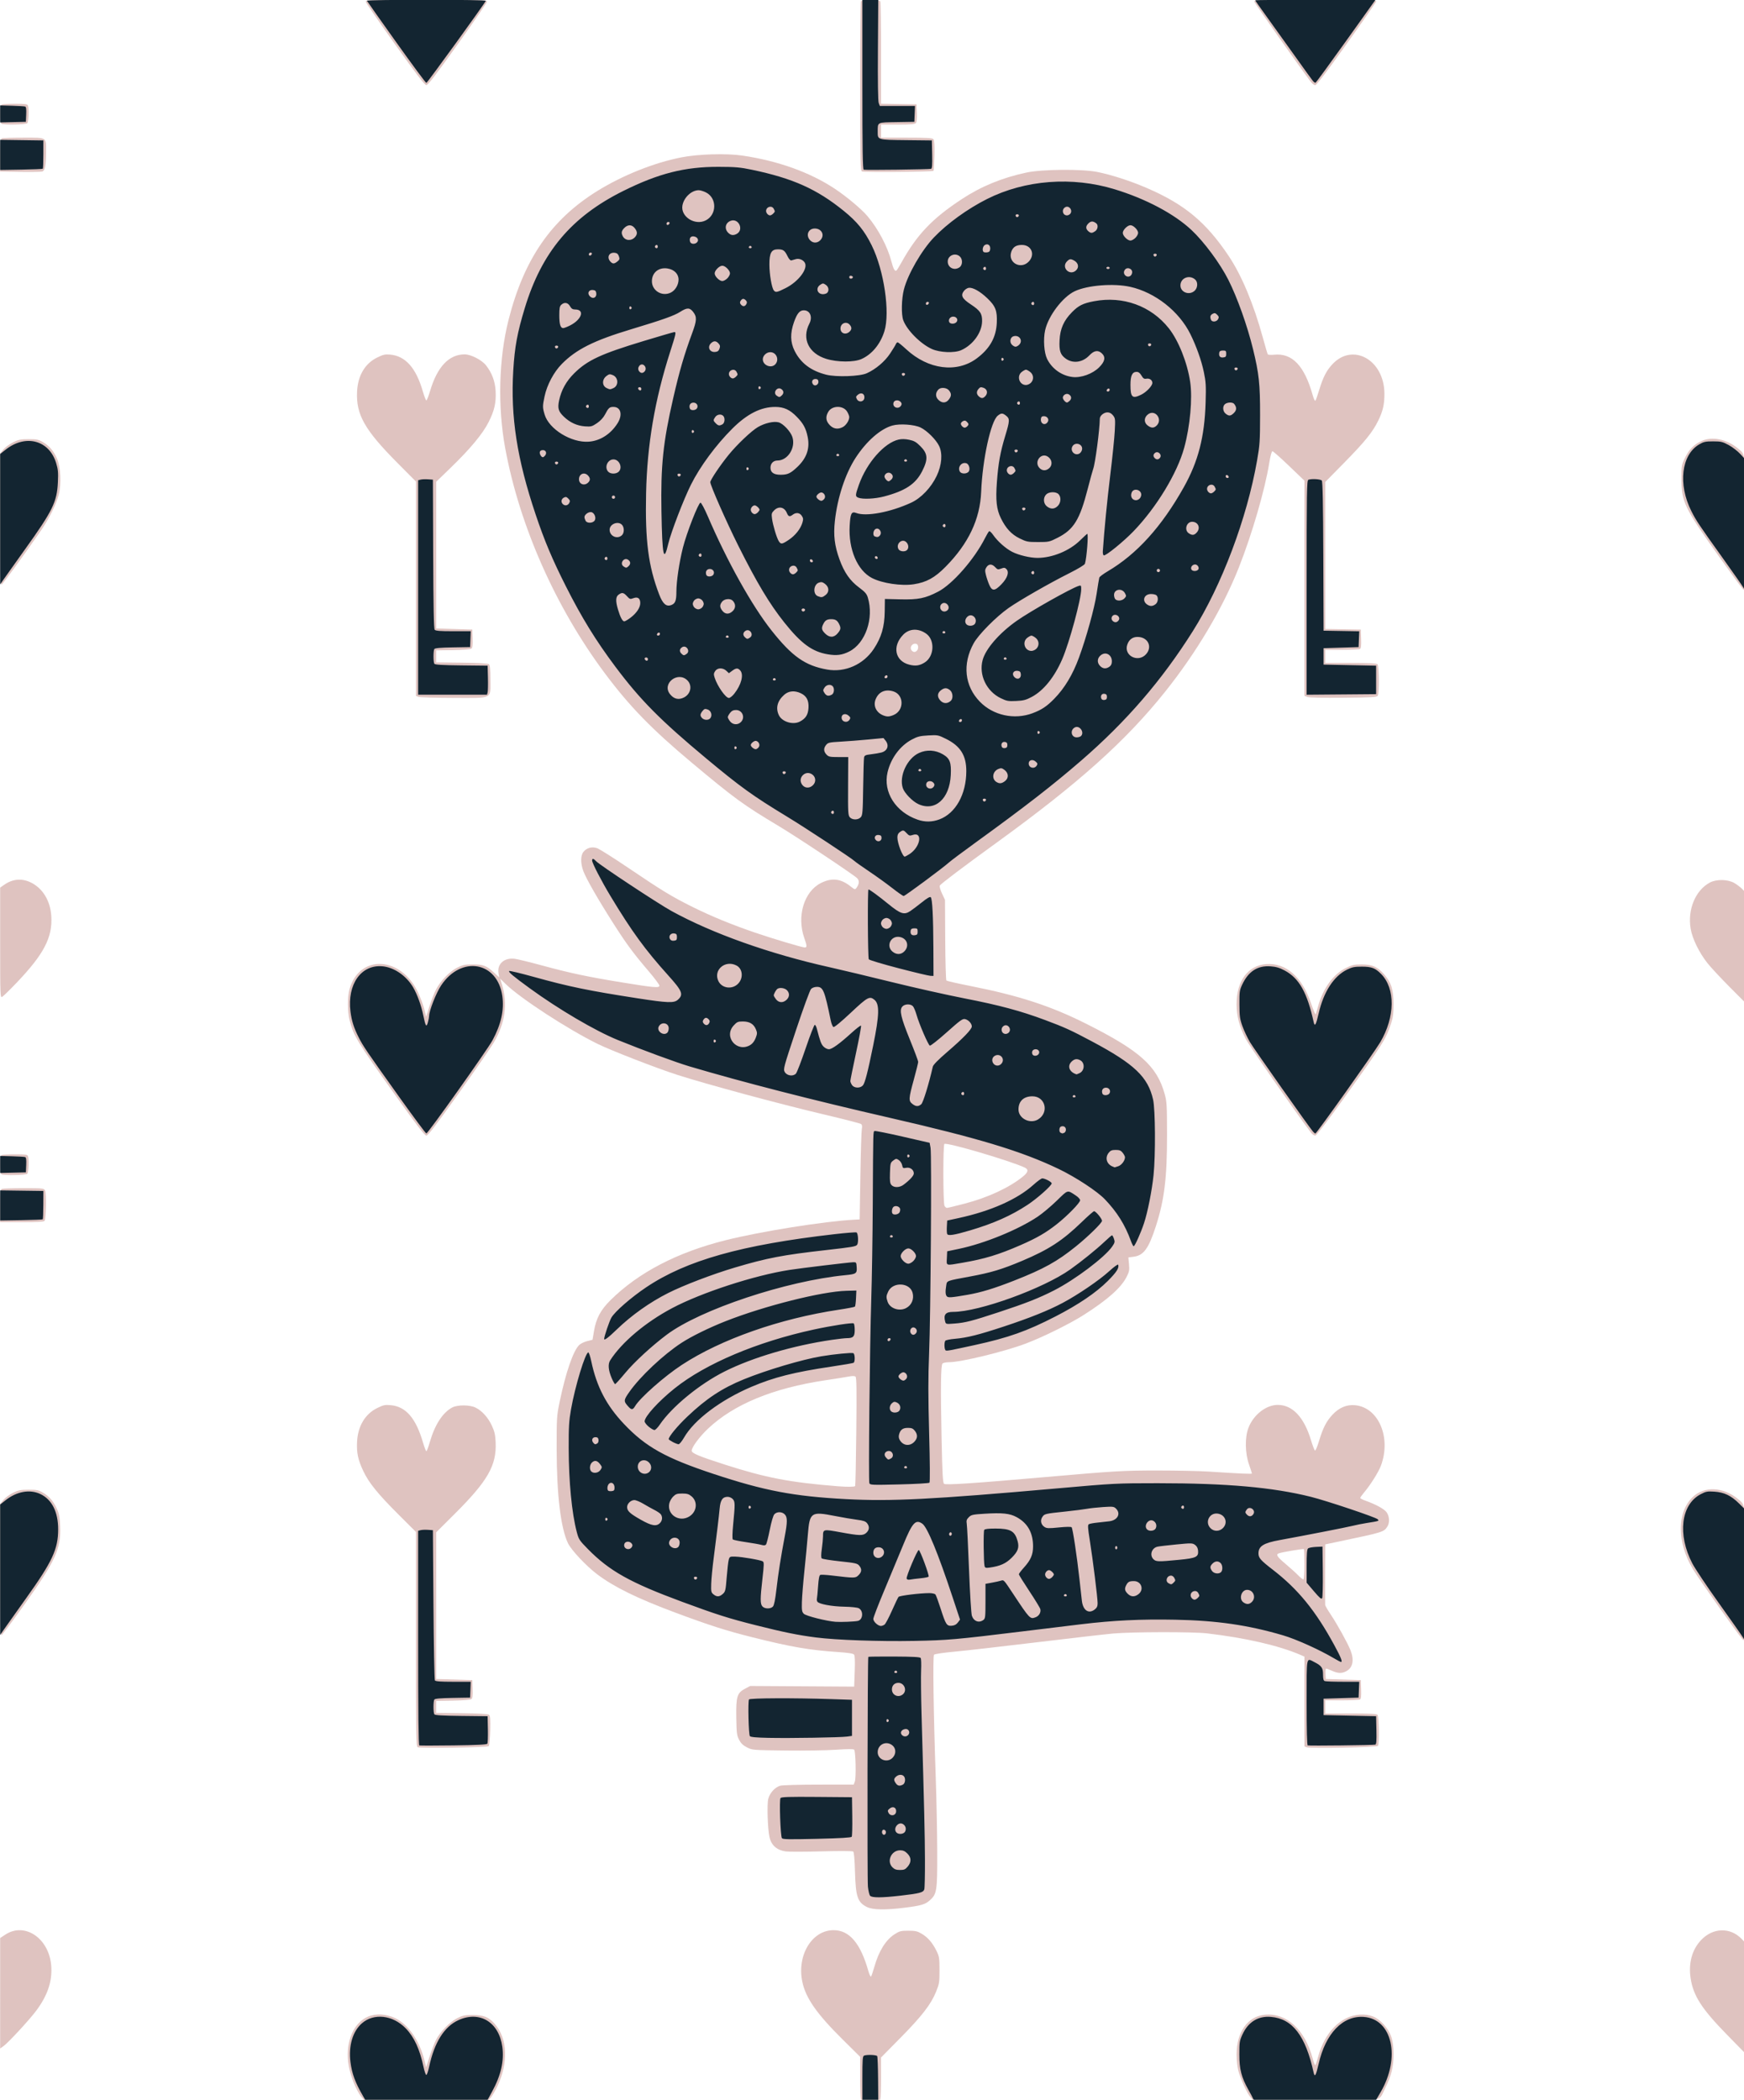
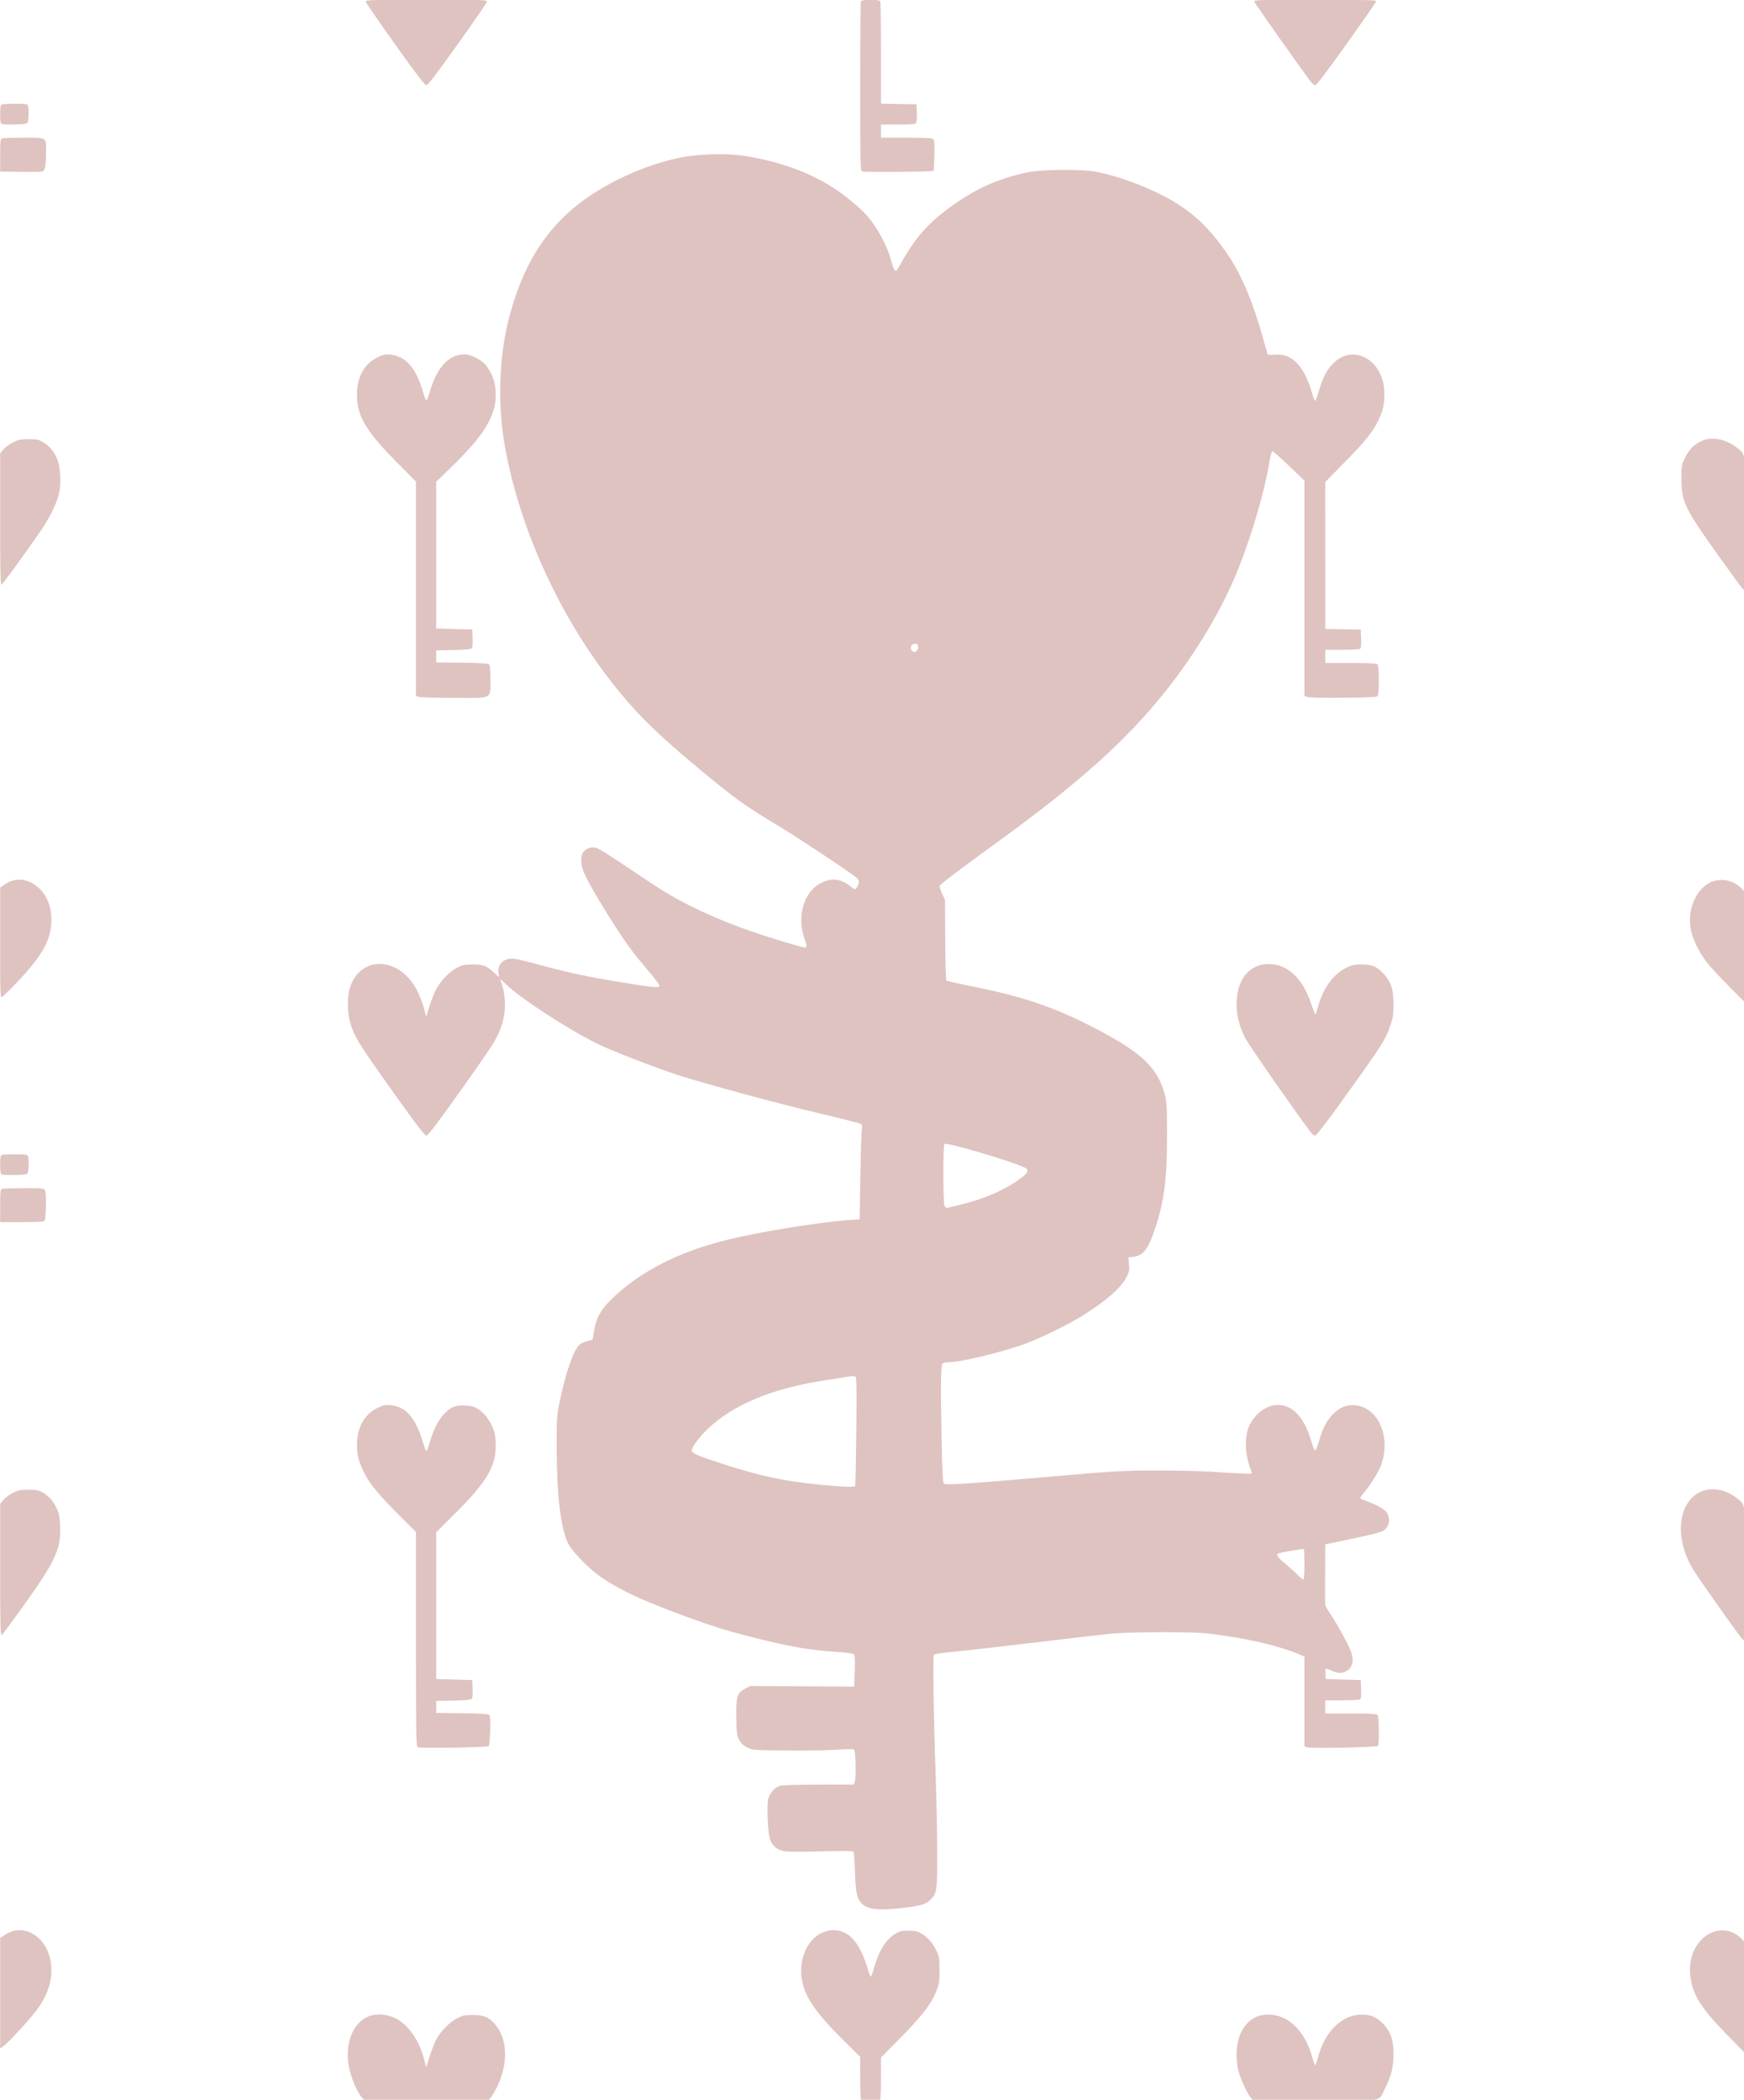
<svg xmlns="http://www.w3.org/2000/svg" xmlns:ns1="http://www.inkscape.org/namespaces/inkscape" xmlns:ns2="http://sodipodi.sourceforge.net/DTD/sodipodi-0.dtd" width="169.528mm" height="204.088mm" viewBox="0 0 169.528 204.088" version="1.1" id="svg8" ns1:version="0.92.3 (2405546, 2018-03-11)" ns2:docname="Key to my heart.svg">
  <title id="title3741">Key to my heart</title>
  <defs id="defs2" />
  <ns2:namedview id="base" pagecolor="#ffffff" bordercolor="#666666" borderopacity="1.0" ns1:pageopacity="0.0" ns1:pageshadow="2" ns1:zoom="0.35" ns1:cx="1494.6468" ns1:cy="285.73351" ns1:document-units="mm" ns1:current-layer="layer1" showgrid="false" fit-margin-top="0" fit-margin-left="0" fit-margin-right="0" fit-margin-bottom="0" ns1:window-width="1920" ns1:window-height="1017" ns1:window-x="3832" ns1:window-y="-8" ns1:window-maximized="1" />
  <g ns1:label="Layer 1" ns1:groupmode="layer" id="layer1" transform="translate(289.625,-20.346)">
    <g id="g3737" transform="matrix(0.402,0,0,0.402,-311.148,68.986)" style="stroke-width:2.489">
      <path style="fill:#dfc3c0;fill-opacity:1;stroke-width:2.489" d="m 141.055,386.155 c -1.463,-1.738 -3.001,-5.715 -3.321,-8.589 -0.571,-5.117 1.342,-9.491 4.802,-10.98 1.892,-0.814 4.472,-0.659 6.624,0.398 3.109,1.526 5.81,5.415 6.968,10.031 l 0.459,1.83 0.837,-2.623 c 0.46,-1.443 1.152,-3.238 1.537,-3.99 1.021,-1.991 3.315,-4.345 5.126,-5.259 1.346,-0.679 1.828,-0.778 3.791,-0.777 2.607,0 3.845,0.503 5.29,2.149 3.094,3.524 3.342,9.38 0.637,15.079 -0.501,1.056 -1.217,2.284 -1.591,2.728 l -0.679,0.807 h -14.902 -14.902 z m 120.646,0.385 c -0.088,-0.23 -0.161,-2.625 -0.161,-5.321 v -4.903 l -4.309,-4.27 c -6.215,-6.159 -8.86,-9.949 -9.685,-13.874 -1.348,-6.421 2.324,-12.489 7.559,-12.489 3.824,0 6.516,3.165 8.412,9.891 0.241,0.856 0.53,1.451 0.642,1.323 0.112,-0.129 0.471,-1.18 0.798,-2.336 1.075,-3.803 2.761,-6.521 4.891,-7.888 1.204,-0.773 1.534,-0.858 3.327,-0.858 1.695,0 2.174,0.108 3.228,0.727 1.484,0.872 2.631,2.201 3.596,4.167 0.655,1.334 0.715,1.72 0.719,4.63 0.004,2.951 -0.054,3.319 -0.825,5.219 -1.244,3.066 -3.432,5.898 -8.63,11.167 l -4.696,4.761 v 4.816 c 0,2.649 -0.072,5.005 -0.161,5.235 -0.129,0.335 -0.598,0.419 -2.353,0.419 -1.755,0 -2.224,-0.084 -2.353,-0.419 z m 94.317,-0.314 c -0.86,-0.972 -2.527,-4.577 -3.043,-6.582 -0.23,-0.894 -0.418,-2.638 -0.418,-3.875 0,-5.462 2.7,-9.264 6.848,-9.64 5.241,-0.475 9.677,3.593 11.543,10.587 0.264,0.988 0.562,1.703 0.662,1.587 0.101,-0.115 0.389,-0.983 0.641,-1.929 1.594,-5.985 5.502,-9.968 10.068,-10.261 2.461,-0.158 4.17,0.539 5.818,2.372 1.75,1.947 2.341,3.719 2.365,7.095 0.022,3.14 -0.529,5.359 -2.115,8.508 -1.596,3.17 0.174,2.87 -16.896,2.864 l -14.833,-0.005 z m 115.072,-15.315 c -6.082,-6.216 -8.123,-9.399 -8.756,-13.659 -0.53,-3.566 0.335,-6.774 2.449,-9.076 2.882,-3.139 7.143,-3.279 9.948,-0.328 l 0.862,0.907 -0.069,13.308 -0.069,13.308 z M 53.578,360.94 V 347.585 l 1.218,-0.807 c 4.782,-3.167 10.727,0.946 11.148,7.713 0.229,3.675 -0.953,7.096 -3.717,10.759 -1.723,2.283 -6.706,7.661 -7.861,8.483 l -0.788,0.561 z M 263.192,340.098 c -2.277,-1.127 -2.738,-2.473 -2.907,-8.498 -0.085,-3.01 -0.239,-4.777 -0.43,-4.929 -0.174,-0.14 -3.369,-0.155 -7.706,-0.037 -4.075,0.111 -7.964,0.117 -8.642,0.014 -2.141,-0.326 -3.458,-1.493 -3.896,-3.454 -0.45,-2.014 -0.639,-7.979 -0.294,-9.284 0.378,-1.429 1.642,-2.803 2.898,-3.152 0.524,-0.146 4.644,-0.261 9.345,-0.262 l 8.407,-0.003 0.277,-0.728 c 0.345,-0.907 0.209,-7.347 -0.163,-7.718 -0.183,-0.182 -1.591,-0.177 -4.366,0.016 -2.253,0.156 -7.734,0.24 -12.18,0.187 -8.035,-0.097 -8.092,-0.102 -9.382,-0.766 -0.97,-0.499 -1.451,-0.967 -1.903,-1.848 -0.544,-1.063 -0.611,-1.601 -0.672,-5.414 -0.08,-5.044 0.197,-5.92 2.197,-6.962 l 1.175,-0.612 12.568,0.077 12.568,0.077 0.133,-3.699 c 0.093,-2.586 0.041,-3.808 -0.173,-4.061 -0.209,-0.247 -1.42,-0.436 -3.837,-0.598 -6.933,-0.464 -11.329,-1.22 -20.603,-3.542 -6.441,-1.613 -10.478,-2.902 -18.731,-5.98 -9.264,-3.455 -14.873,-6.208 -18.966,-9.307 -2.626,-1.988 -6.206,-5.796 -7.017,-7.464 -1.757,-3.614 -2.736,-11.72 -2.747,-22.754 -0.008,-7.671 0.016,-8.056 0.727,-11.48 1.475,-7.1 3.298,-12.373 4.751,-13.738 0.352,-0.331 1.215,-0.745 1.917,-0.92 l 1.277,-0.319 0.351,-2.087 c 0.52,-3.088 1.604,-5.123 3.984,-7.481 6.761,-6.695 16.108,-11.565 27.845,-14.504 8.497,-2.128 23.839,-4.577 31.089,-4.962 l 1.323,-0.07 0.173,-10.451 c 0.095,-5.748 0.255,-10.874 0.354,-11.392 0.125,-0.651 0.071,-1.027 -0.173,-1.219 -0.195,-0.153 -4.283,-1.204 -9.085,-2.336 -10.668,-2.514 -28.351,-7.292 -35.454,-9.581 -4.987,-1.607 -15.997,-5.887 -19.182,-7.457 -7.23,-3.565 -18.538,-10.922 -22.165,-14.421 l -1.396,-1.346 0.406,1.32 c 1.463,4.761 0.828,9.361 -1.951,14.126 -0.671,1.15 -4.494,6.684 -8.496,12.297 -5.446,7.639 -7.409,10.205 -7.805,10.202 -0.392,-0.003 -2.346,-2.551 -7.541,-9.831 -9.198,-12.892 -10.025,-14.247 -11.005,-18.029 -0.54,-2.083 -0.547,-5.784 -0.015,-7.609 2.466,-8.457 12.447,-7.922 16.573,0.888 0.563,1.202 1.23,3.009 1.483,4.016 l 0.459,1.83 0.83,-2.623 c 0.457,-1.443 1.181,-3.272 1.61,-4.065 1.136,-2.098 3.263,-4.277 5.059,-5.184 1.345,-0.679 1.829,-0.778 3.791,-0.778 2.552,-5.3e-4 3.3,0.293 5.2,2.045 l 1.17,1.079 -0.17,-1.061 c -0.35,-2.187 1.393,-3.731 3.881,-3.436 0.697,0.083 3.685,0.809 6.64,1.615 6.691,1.824 10.999,2.739 19.262,4.089 7.846,1.282 9.128,1.393 9.128,0.789 0,-0.238 -1.191,-1.829 -2.646,-3.535 -3.751,-4.398 -5.319,-6.526 -8.579,-11.642 -3.633,-5.7 -6.476,-10.658 -7.16,-12.487 -0.701,-1.873 -0.701,-3.765 5.3e-4,-4.656 0.789,-1.003 2.07,-1.35 3.337,-0.905 0.563,0.198 3.942,2.332 7.507,4.742 8.217,5.555 10.543,6.968 15.61,9.487 4.433,2.204 9.433,4.256 15.081,6.19 4.212,1.442 11.378,3.581 12,3.581 0.569,0 0.55,-0.387 -0.115,-2.274 -1.867,-5.299 -0.059,-11.272 4.032,-13.316 2.626,-1.312 4.78,-1.066 7.159,0.818 1.037,0.822 1.08,0.831 1.443,0.334 0.652,-0.892 0.717,-1.682 0.184,-2.274 -0.679,-0.755 -14.469,-9.929 -19.015,-12.65 C 233.274,73.606 231.161,72.065 220.783,63.384 211.119,55.3 205.774,49.803 199.806,41.809 187.877,25.828 179.17,6.164 175.7,-12.634 c -1.851,-10.024 -1.551,-21.694 0.794,-30.952 3.742,-14.772 10.327,-24.331 21.537,-31.265 6.098,-3.772 13.668,-6.797 20.251,-8.091 4.112,-0.809 10.918,-1.006 14.817,-0.429 8.6,1.272 16.365,4.064 22.322,8.028 2.866,1.907 6.463,4.922 7.878,6.605 2.615,3.108 4.861,7.371 5.803,11.009 0.442,1.707 0.815,2.393 1.18,2.168 0.117,-0.072 0.659,-0.934 1.203,-1.915 3.779,-6.807 7.47,-10.684 14.663,-15.402 4.704,-3.085 9.734,-5.147 15.61,-6.399 3.766,-0.802 13.347,-0.886 17.066,-0.149 3.398,0.673 7.915,2.128 11.874,3.824 9.213,3.946 14.441,8.273 19.964,16.525 3.115,4.654 6.013,11.583 8.237,19.693 0.577,2.103 1.114,3.93 1.194,4.059 0.08,0.129 0.769,0.171 1.531,0.093 4.383,-0.449 7.339,2.653 9.339,9.799 0.238,0.851 0.528,1.447 0.643,1.323 0.116,-0.124 0.533,-1.296 0.928,-2.604 0.91,-3.018 1.73,-4.631 3.125,-6.151 4.956,-5.399 12.598,-1.144 12.643,7.039 0.014,2.573 -0.357,4.2 -1.486,6.518 -1.354,2.78 -3.21,5.076 -8.255,10.207 l -4.572,4.651 V 13.315 31.081 l 4.299,0.073 4.299,0.073 0.078,2.226 c 0.056,1.602 -0.018,2.287 -0.265,2.443 -0.188,0.119 -2.158,0.219 -4.377,0.221 l -4.035,0.004 v 1.587 1.587 h 6.165 c 4.442,0 6.254,0.089 6.482,0.318 0.387,0.387 0.438,7.019 0.059,7.62 -0.212,0.336 -1.489,0.409 -8.285,0.474 -4.995,0.048 -8.302,-0.025 -8.741,-0.192 l -0.707,-0.269 V 21.235 -4.776 l -3.714,-3.563 c -2.043,-1.959 -3.853,-3.563 -4.024,-3.563 -0.19,0 -0.493,1.131 -0.782,2.91 -1.053,6.494 -4.125,17.054 -7.317,25.149 -3.884,9.851 -10.262,20.602 -17.868,30.118 -9.493,11.877 -20.908,22.103 -40.644,36.409 -8.409,6.096 -13.57,9.996 -13.822,10.446 -0.111,0.198 0.119,1.022 0.529,1.899 l 0.725,1.549 0.057,9.634 c 0.031,5.299 0.158,9.736 0.281,9.859 0.124,0.124 2.658,0.705 5.632,1.292 11.953,2.36 19.603,4.855 28.299,9.231 12.858,6.47 16.973,10.159 18.846,16.892 0.519,1.868 0.568,2.696 0.578,9.844 0.015,10.378 -0.637,15.743 -2.681,22.093 -1.753,5.444 -2.959,7.113 -5.369,7.433 l -1.299,0.172 0.152,1.631 c 0.133,1.428 0.062,1.809 -0.573,3.062 -1.336,2.636 -4.63,5.559 -10.405,9.23 -3.341,2.124 -9.8,5.315 -13.939,6.886 -5.137,1.95 -15.725,4.525 -18.605,4.525 -0.727,0 -1.428,0.148 -1.582,0.333 -0.408,0.492 -0.473,5.886 -0.218,17.983 0.185,8.763 0.297,10.833 0.602,11.086 0.406,0.337 7.165,-0.113 24.435,-1.626 16.867,-1.477 18.886,-1.595 27.336,-1.592 4.537,0.003 10.036,0.119 12.219,0.26 7.735,0.502 10.451,0.621 10.451,0.457 0,-0.091 -0.323,-1.092 -0.717,-2.223 -0.959,-2.75 -1.004,-6.547 -0.106,-8.856 1.215,-3.122 4.258,-5.495 7.055,-5.5 3.594,-0.007 6.381,2.959 8.069,8.585 0.391,1.303 0.824,2.407 0.961,2.453 0.138,0.046 0.578,-1.009 0.978,-2.345 0.932,-3.114 1.771,-4.752 3.239,-6.321 1.606,-1.717 3.421,-2.483 5.449,-2.299 5.691,0.516 8.812,7.816 6.259,14.64 -0.573,1.531 -2.498,4.598 -4.025,6.41 -0.532,0.632 -0.968,1.247 -0.968,1.367 0,0.12 0.566,0.42 1.257,0.666 2.534,0.905 4.553,2.012 5.118,2.805 0.707,0.993 0.781,2.547 0.165,3.485 -0.844,1.288 -1.028,1.345 -11.501,3.544 l -3.506,0.736 -0.031,7.146 c -0.017,3.93 -0.007,7.315 0.022,7.521 0.029,0.206 0.619,1.218 1.312,2.249 1.571,2.339 4.122,6.944 4.801,8.665 0.96,2.436 0.575,4.262 -1.079,5.117 -1.025,0.53 -2.013,0.49 -3.399,-0.14 -0.634,-0.288 -1.266,-0.523 -1.404,-0.523 -0.138,0 -0.214,0.566 -0.17,1.257 l 0.081,1.257 4.233,0.132 4.233,0.132 0.078,2.226 c 0.056,1.603 -0.018,2.287 -0.265,2.443 -0.188,0.119 -2.158,0.219 -4.377,0.221 l -4.035,0.004 v 1.587 1.587 h 6.165 c 4.442,0 6.254,0.089 6.482,0.318 0.353,0.353 0.455,7.002 0.115,7.519 -0.233,0.355 -16.317,0.662 -17.217,0.329 l -0.572,-0.212 v -10.853 -10.853 l -0.992,-0.427 c -5.233,-2.252 -13.282,-4.103 -22.556,-5.189 -3.431,-0.402 -18.095,-0.375 -22.754,0.042 -1.819,0.163 -10.153,1.12 -18.521,2.128 -8.367,1.008 -17.297,2.024 -19.844,2.258 -2.703,0.248 -4.744,0.555 -4.903,0.737 -0.316,0.361 -0.119,14.38 0.414,29.548 0.187,5.312 0.35,13.467 0.364,18.124 0.027,9.509 -0.082,10.206 -1.842,11.75 -1.097,0.963 -2.135,1.26 -6.143,1.758 -4.599,0.57 -7.604,0.512 -8.993,-0.176 z m 105.77,-82.889 c 0,-1.932 -0.063,-3.575 -0.14,-3.652 -0.132,-0.132 -4.987,0.674 -6.003,0.996 -0.849,0.27 -0.502,0.837 1.579,2.581 1.128,0.946 2.516,2.201 3.086,2.79 0.569,0.589 1.135,1.009 1.257,0.934 0.122,-0.075 0.222,-1.717 0.222,-3.649 z M 260.323,238.307 c 0.075,-0.121 0.199,-6.061 0.275,-13.201 0.109,-10.189 0.068,-13.04 -0.191,-13.255 -0.214,-0.178 -0.747,-0.193 -1.517,-0.043 -0.652,0.127 -3.27,0.544 -5.816,0.927 -12.63,1.897 -22.075,5.791 -28.31,11.673 -2.075,1.957 -3.969,4.512 -3.969,5.354 0,0.608 1.722,1.331 7.938,3.331 9.996,3.217 15.786,4.329 27.384,5.26 2.284,0.183 4.076,0.164 4.206,-0.046 z m 26.486,-68.289 c 5.643,-1.475 10.775,-3.861 14.089,-6.55 1.303,-1.057 1.422,-1.714 0.397,-2.184 -3.704,-1.699 -18.723,-6.111 -19.393,-5.697 -0.353,0.218 -0.332,14.297 0.022,14.959 0.151,0.281 0.419,0.511 0.595,0.51 0.177,0 2.107,-0.468 4.29,-1.039 z M 275.246,36.333 c 0.445,-0.445 0.396,-1.448 -0.079,-1.63 -0.94,-0.361 -1.815,0.799 -1.18,1.564 0.388,0.467 0.835,0.491 1.259,0.067 z M 154.547,301.446 c -0.389,-0.217 -0.427,-2.576 -0.427,-26.142 v -25.903 l -4.189,-4.18 c -5.045,-5.035 -7.208,-7.706 -8.55,-10.558 -1.283,-2.727 -1.639,-4.414 -1.498,-7.093 0.199,-3.764 1.948,-6.688 4.859,-8.121 1.515,-0.746 1.883,-0.824 3.297,-0.695 3.652,0.331 6.085,3.16 7.791,9.057 0.337,1.164 0.705,2.093 0.818,2.063 0.113,-0.029 0.491,-1.041 0.84,-2.249 1.198,-4.152 3.103,-7.088 5.396,-8.314 1.272,-0.68 4.252,-0.667 5.647,0.024 1.567,0.777 3.004,2.362 3.925,4.33 0.666,1.423 0.842,2.184 0.93,4.019 0.268,5.598 -1.869,9.349 -9.864,17.319 l -4.507,4.492 v 17.733 17.733 l 4.366,0.132 4.366,0.132 0.076,2.142 c 0.055,1.557 -0.022,2.223 -0.283,2.44 -0.223,0.185 -1.909,0.326 -4.442,0.371 l -4.083,0.073 v 1.455 1.455 l 6.197,0.071 c 4.231,0.049 6.314,0.169 6.568,0.379 0.293,0.243 0.353,1.049 0.286,3.819 -0.047,1.931 -0.205,3.622 -0.35,3.758 -0.349,0.326 -16.61,0.568 -17.168,0.255 z m 320.485,-25.932 c -0.624,-0.503 -10.645,-14.649 -12.141,-17.139 -3.86,-6.422 -3.89,-13.665 -0.072,-17.38 2.779,-2.705 7.402,-2.516 10.978,0.448 1.881,1.559 1.803,0.728 1.727,18.468 -0.062,14.591 -0.104,15.916 -0.492,15.603 z M 53.578,258.555 v -15.939 l 0.799,-0.97 c 0.44,-0.533 1.481,-1.303 2.315,-1.71 1.295,-0.633 1.843,-0.741 3.765,-0.744 1.977,-0.003 2.398,0.084 3.478,0.719 1.525,0.896 2.496,2.025 3.36,3.906 0.541,1.178 0.69,1.982 0.783,4.237 0.224,5.429 -1.109,8.338 -8.679,18.947 -2.838,3.977 -5.308,7.289 -5.49,7.362 -0.262,0.104 -0.331,-3.163 -0.331,-15.808 z m 0,-87.998 c 0,-3.349 0.063,-3.965 0.419,-4.101 0.23,-0.088 2.607,-0.161 5.282,-0.161 4.723,0 4.873,0.017 5.172,0.575 0.331,0.618 0.222,6.75 -0.13,7.319 -0.134,0.217 -1.741,0.308 -5.466,0.308 h -5.276 z m 0.331,-7.612 c -0.227,-0.092 -0.331,-0.821 -0.331,-2.332 0,-1.761 0.083,-2.231 0.419,-2.359 0.23,-0.088 1.706,-0.161 3.279,-0.161 2.364,0 2.888,0.073 3.021,0.419 0.29,0.755 0.173,3.961 -0.157,4.291 -0.315,0.315 -5.509,0.433 -6.231,0.142 z m 316.561,-10.195 c -3.889,-5.17 -14.863,-20.935 -15.716,-22.578 -1.51,-2.905 -2.196,-5.519 -2.196,-8.36 0,-5.644 2.766,-9.389 7.17,-9.707 4.761,-0.344 8.69,3.11 10.841,9.53 0.551,1.644 1.064,2.81 1.14,2.592 0.076,-0.218 0.337,-1.111 0.579,-1.984 1.191,-4.289 3.676,-7.711 6.669,-9.183 1.562,-0.768 2.02,-0.87 3.891,-0.864 2.554,0.009 3.763,0.545 5.387,2.39 1.702,1.933 2.251,3.664 2.264,7.128 0.008,2.341 -0.107,3.268 -0.593,4.737 -1.275,3.854 -1.796,4.683 -11.257,17.885 -3.968,5.537 -6.733,9.16 -7.031,9.209 -0.305,0.051 -0.738,-0.249 -1.148,-0.794 z m 101.224,-35.197 c -2.069,-2.078 -4.427,-4.612 -5.238,-5.63 -2.031,-2.549 -3.691,-5.935 -4.103,-8.369 -0.784,-4.635 1.154,-9.299 4.637,-11.159 1.621,-0.865 4.378,-0.808 5.953,0.123 0.655,0.387 1.519,1.05 1.921,1.472 l 0.73,0.768 -0.069,13.286 -0.069,13.286 z M 53.578,106.942 V 93.607 l 1.015,-0.704 c 1.987,-1.377 4.154,-1.581 6.282,-0.589 2.947,1.372 4.835,4.427 5.071,8.207 0.321,5.137 -1.794,9.189 -8.413,16.121 -1.631,1.708 -3.188,3.224 -3.46,3.37 -0.48,0.257 -0.495,-0.126 -0.495,-13.07 z M 154.715,47.49 154.12,47.25 V 21.343 -4.565 l -4.435,-4.462 c -7.975,-8.023 -10.072,-11.722 -9.802,-17.284 0.189,-3.874 1.903,-6.784 4.853,-8.236 1.43,-0.704 1.919,-0.818 3.094,-0.718 3.735,0.317 6.304,3.191 7.949,8.891 0.348,1.208 0.734,2.196 0.857,2.197 0.123,5.29e-4 0.535,-1.047 0.915,-2.328 1.728,-5.818 4.563,-8.811 8.348,-8.811 1.505,0 4.121,1.341 5.149,2.639 1.438,1.815 2.211,3.879 2.335,6.235 0.148,2.808 -0.277,4.698 -1.682,7.482 -1.442,2.858 -4.415,6.439 -9.144,11.019 l -3.542,3.43 V 13.225 30.961 l 4.366,0.132 4.366,0.132 0.076,2.142 c 0.055,1.557 -0.022,2.223 -0.283,2.44 -0.223,0.185 -1.909,0.326 -4.442,0.371 l -4.083,0.073 v 1.455 1.455 l 6.197,0.071 c 4.028,0.046 6.32,0.173 6.548,0.363 0.259,0.215 0.352,1.187 0.352,3.699 0,4.866 0.797,4.469 -8.93,4.449 -4.329,-0.009 -8.139,-0.124 -8.467,-0.256 z M 475.131,21.613 c -0.179,-0.111 -2.822,-3.704 -5.873,-7.986 -8.411,-11.803 -9.11,-13.24 -9.133,-18.781 -0.013,-3.16 0.022,-3.384 0.802,-5.029 0.998,-2.107 2.174,-3.322 4.042,-4.177 2.581,-1.182 6.094,-0.464 8.829,1.803 1.881,1.559 1.803,0.73 1.727,18.447 -0.054,12.516 -0.138,15.881 -0.394,15.723 z M 53.578,4.555 V -11.384 l 0.767,-0.93 c 0.422,-0.512 1.463,-1.282 2.315,-1.711 1.351,-0.681 1.836,-0.781 3.797,-0.784 1.976,-0.002 2.398,0.085 3.478,0.72 1.525,0.896 2.496,2.025 3.36,3.906 0.89,1.936 1.114,6.159 0.465,8.736 -0.59,2.342 -2.408,5.991 -4.43,8.893 C 58.849,13.878 54.206,20.243 53.909,20.362 53.646,20.466 53.578,17.2 53.578,4.555 Z m 4.829,-83.997 -4.829,-0.072 v -3.934 c 0,-3.344 0.063,-3.959 0.419,-4.095 0.23,-0.088 2.607,-0.161 5.282,-0.161 5.751,0 5.419,-0.215 5.396,3.488 -0.021,3.314 -0.247,4.48 -0.911,4.684 -0.291,0.089 -2.702,0.13 -5.358,0.09 z m 203.568,-0.108 c -0.397,-0.222 -0.435,-1.985 -0.435,-20.449 0,-11.113 0.072,-20.394 0.161,-20.624 0.236,-0.614 4.47,-0.614 4.706,0 0.088,0.23 0.161,5.883 0.161,12.561 v 12.143 l 4.299,0.073 4.299,0.073 0.078,2.076 c 0.049,1.303 -0.037,2.214 -0.231,2.447 -0.241,0.29 -1.205,0.372 -4.377,0.372 h -4.069 v 1.587 1.587 h 6.185 c 5.075,0 6.242,0.069 6.503,0.383 0.223,0.268 0.292,1.448 0.231,3.947 -0.048,1.961 -0.146,3.619 -0.219,3.684 -0.269,0.244 -16.867,0.378 -17.293,0.14 z M 53.909,-91.054 c -0.227,-0.092 -0.331,-0.821 -0.331,-2.332 0,-1.761 0.083,-2.231 0.419,-2.359 0.23,-0.088 1.706,-0.161 3.279,-0.161 2.364,0 2.888,0.073 3.021,0.419 0.29,0.755 0.173,3.961 -0.157,4.291 -0.315,0.315 -5.509,0.433 -6.231,0.142 z m 95.184,-19.193 c -3.856,-5.407 -7.05,-10.048 -7.096,-10.313 -0.081,-0.461 0.547,-0.481 14.637,-0.481 14.188,0 14.718,0.018 14.637,0.49 -0.046,0.27 -3.24,4.91 -7.096,10.312 -5.21,7.298 -7.147,9.821 -7.541,9.822 -0.394,8.5e-4 -2.315,-2.503 -7.541,-9.83 z m 221.369,8.983 c -2.911,-3.893 -13.51,-18.926 -13.609,-19.301 -0.119,-0.454 0.555,-0.476 14.7,-0.476 12.227,0 14.815,0.062 14.772,0.354 -0.029,0.195 -3.253,4.838 -7.166,10.319 -4.784,6.702 -7.268,9.965 -7.584,9.965 -0.259,0 -0.759,-0.387 -1.113,-0.86 z" id="path3728" ns1:connector-curvature="0" />
-       <path style="fill:#132531;fill-opacity:1;stroke-width:2.489" d="m 141.347,385.836 c -1.901,-3.27 -2.72,-5.479 -3.065,-8.27 -0.487,-3.936 0.53,-7.392 2.753,-9.348 2.885,-2.539 7.477,-2.024 10.601,1.191 2.039,2.097 3.41,5.068 4.314,9.344 0.23,1.089 0.538,1.959 0.683,1.933 0.146,-0.026 0.45,-0.917 0.676,-1.98 1.25,-5.869 3.654,-9.697 7.07,-11.262 5.138,-2.353 9.8,0.463 10.623,6.418 0.472,3.419 -0.324,6.924 -2.466,10.848 l -1.155,2.117 -14.69,0.068 -14.69,0.068 z m 120.723,-4.273 c 0,-4.676 0.056,-5.417 0.419,-5.556 0.697,-0.267 2.978,-0.18 3.164,0.121 0.096,0.155 0.192,2.655 0.214,5.556 l 0.04,5.274 -1.918,1e-4 -1.918,1.1e-4 z m 94.514,4.933 c -0.104,-0.255 -0.623,-1.237 -1.152,-2.183 -1.719,-3.073 -2.213,-4.992 -2.213,-8.599 0,-2.943 0.056,-3.296 0.765,-4.832 1.387,-3.003 3.779,-4.483 6.842,-4.235 5.246,0.426 8.408,4.545 10.37,13.509 0.26,1.186 0.568,0.636 1.192,-2.122 1.666,-7.37 5.844,-11.728 10.907,-11.379 6.916,0.477 8.995,9.837 4.055,18.253 l -1.204,2.051 h -14.686 c -13.738,0 -14.699,-0.03 -14.876,-0.463 z M 263.924,337.351 c -0.18,-0.217 -0.412,-1.199 -0.515,-2.183 -0.188,-1.785 -0.095,-55.376 0.096,-55.567 0.055,-0.055 2.876,-0.089 6.268,-0.074 4.521,0.02 6.227,0.113 6.393,0.349 0.124,0.177 0.171,1.513 0.104,2.968 -0.067,1.455 -0.02,6.218 0.105,10.583 0.663,23.321 0.8,29.153 0.826,35.191 0.015,3.639 -0.056,6.881 -0.159,7.204 -0.238,0.749 -1.138,0.987 -5.711,1.512 -4.63,0.532 -6.974,0.537 -7.406,0.016 z m 9.103,-7.034 c 0.928,-1.103 0.898,-2.189 -0.088,-3.175 -0.573,-0.573 -1.024,-0.773 -1.74,-0.773 -2.133,0 -3.332,2.645 -1.864,4.113 0.495,0.495 0.929,0.649 1.829,0.649 0.992,0 1.288,-0.129 1.864,-0.814 z m -5.268,-8.332 c 0,-0.277 -0.208,-0.544 -0.463,-0.593 -0.466,-0.09 -0.67,0.712 -0.281,1.102 0.313,0.313 0.744,0.018 0.744,-0.509 z m 4.636,-0.124 c 0.364,-0.681 0.115,-1.494 -0.57,-1.861 -1.137,-0.608 -2.415,1.167 -1.499,2.083 0.516,0.516 1.745,0.385 2.069,-0.222 z M 270.222,317.06 c 0.116,-1.008 -0.739,-1.445 -1.548,-0.79 -0.507,0.411 -0.545,0.559 -0.271,1.07 0.47,0.878 1.707,0.687 1.819,-0.28 z m 1.655,-6.576 c 0.58,-0.31 0.697,-1.551 0.194,-2.054 -0.448,-0.448 -1.276,-0.394 -1.844,0.12 -0.591,0.535 -0.606,0.858 -0.072,1.62 0.452,0.645 0.939,0.734 1.722,0.314 z m -2.519,-6.461 c 0.91,-0.91 0.889,-2.299 -0.048,-3.036 -1.496,-1.177 -3.536,-0.213 -3.536,1.669 0,1.803 2.279,2.671 3.584,1.366 z m 3.814,-5.556 c 0.524,-0.631 0.081,-1.513 -0.713,-1.417 -0.897,0.108 -1.35,0.818 -0.882,1.382 0.435,0.524 1.176,0.54 1.595,0.035 z m -4.712,-3.452 c 0,-0.138 -0.128,-0.294 -0.284,-0.346 -0.156,-0.052 -0.284,0.104 -0.284,0.346 0,0.243 0.128,0.398 0.284,0.346 0.156,-0.052 0.284,-0.208 0.284,-0.346 z m 3.445,-6.391 c 1.032,-0.934 0.29,-2.737 -1.126,-2.737 -0.944,0 -1.565,0.63 -1.565,1.587 0,1.431 1.617,2.121 2.691,1.15 z m -1.419,-5.403 c -0.052,-0.156 -0.208,-0.284 -0.346,-0.284 -0.138,0 -0.294,0.128 -0.346,0.284 -0.052,0.156 0.104,0.284 0.346,0.284 0.243,0 0.398,-0.128 0.346,-0.284 z m -27.875,40.216 c -0.363,-0.588 -0.663,-9.301 -0.333,-9.698 0.224,-0.27 2.081,-0.328 8.782,-0.273 l 8.497,0.07 0.066,4.63 c 0.036,2.547 -0.024,4.767 -0.132,4.935 -0.138,0.212 -2.697,0.364 -8.428,0.499 -6.779,0.16 -8.269,0.131 -8.451,-0.163 z m -87.679,-22.419 c -0.198,-0.066 -0.283,-7.862 -0.283,-25.996 V 249.12 l 0.617,-0.155 c 0.339,-0.085 1.143,-0.117 1.786,-0.071 l 1.169,0.084 0.132,17.992 c 0.073,9.895 0.229,18.14 0.346,18.322 0.157,0.242 1.35,0.331 4.443,0.331 h 4.229 l -0.078,1.918 -0.078,1.918 -4.222,0.073 c -2.971,0.051 -4.283,0.169 -4.428,0.397 -0.268,0.421 -0.267,3.138 0.001,3.56 0.152,0.24 1.879,0.345 6.544,0.397 l 6.337,0.071 0.067,3.175 c 0.037,1.746 -0.023,3.31 -0.132,3.475 -0.138,0.209 -2.623,0.332 -8.184,0.403 -4.392,0.056 -8.113,0.06 -8.268,0.008 z m 214.823,-0.006 c -0.17,-0.057 -0.264,-3.77 -0.264,-10.385 0,-11.491 -0.136,-10.782 1.874,-9.757 1.747,0.891 2.095,1.39 2.095,3.003 0,1.057 0.108,1.469 0.419,1.587 0.23,0.088 2.2,0.161 4.377,0.161 h 3.959 l -0.078,1.918 -0.078,1.918 -4.233,0.132 -4.233,0.132 v 1.984 1.984 l 6.35,0.132 6.35,0.132 0.074,3.379 c 0.056,2.562 -0.008,3.406 -0.265,3.493 -0.404,0.136 -15.965,0.311 -16.346,0.184 z m -130.346,-1.822 c -2.958,-0.06 -4.355,-0.187 -4.542,-0.412 -0.313,-0.377 -0.506,-8.398 -0.214,-8.871 0.214,-0.347 10.872,-0.392 20.008,-0.084 l 4.895,0.165 v 4.362 4.362 l -1.191,0.165 c -1.601,0.222 -13.646,0.421 -18.957,0.312 z m 136.829,-19.168 c -3.647,-2.153 -9.246,-4.681 -12.463,-5.627 -8.453,-2.485 -15.988,-3.577 -26.034,-3.772 -8.397,-0.163 -15.009,0.158 -22.886,1.111 -3.056,0.37 -9.453,1.149 -14.217,1.731 -15.972,1.954 -17.959,2.128 -26,2.281 -8.484,0.161 -18.925,-0.206 -23.812,-0.837 -4.37,-0.564 -7.751,-1.252 -14.529,-2.957 -6.537,-1.645 -9.519,-2.592 -17.794,-5.652 -12.59,-4.655 -17.573,-7.443 -22.796,-12.753 -2.073,-2.107 -2.232,-2.351 -2.703,-4.148 -1.202,-4.577 -1.93,-12.14 -1.951,-20.266 -0.013,-5.143 0.075,-6.597 0.567,-9.393 0.979,-5.555 3.43,-13.632 4.172,-13.747 0.146,-0.022 0.471,0.943 0.724,2.145 1.288,6.128 3.655,10.668 7.897,15.149 5.271,5.569 10.076,8.247 21.694,12.095 12.257,4.059 19.363,5.41 31.994,6.083 10.969,0.584 20.737,0.087 51.197,-2.606 13.714,-1.213 14.247,-1.24 24.209,-1.24 16.692,1.9e-4 27.852,0.994 37.042,3.299 3.846,0.965 15.62,4.917 16.115,5.409 0.424,0.422 0.39,0.434 -2.753,0.931 -1.019,0.161 -2.507,0.46 -3.307,0.665 -1.323,0.338 -11.714,2.368 -17.595,3.437 -3.945,0.717 -5.159,1.477 -5.159,3.229 0,1.096 0.494,1.656 3.508,3.983 6.076,4.69 10.316,9.9 14.846,18.241 1.627,2.996 2.05,4.088 1.556,4.018 -0.109,-0.016 -0.794,-0.38 -1.521,-0.809 z m -108.804,-8.224 c 0.241,-0.182 1.041,-1.693 1.78,-3.358 0.738,-1.665 1.457,-3.165 1.598,-3.335 0.257,-0.309 5.187,-0.914 7.448,-0.914 0.665,0 1.329,0.149 1.476,0.331 0.147,0.182 0.706,1.7 1.242,3.373 1.259,3.931 1.49,4.287 2.713,4.182 0.661,-0.057 1.108,-0.294 1.47,-0.781 l 0.52,-0.7 -1.784,-5.385 c -3.562,-10.751 -6.114,-16.952 -7.326,-17.801 -1.64,-1.149 -2.422,-0.277 -4.661,5.199 -1.028,2.514 -3.067,7.414 -4.531,10.89 -1.464,3.475 -2.662,6.592 -2.662,6.926 0,0.663 1.123,1.704 1.837,1.704 0.244,0 0.64,-0.149 0.88,-0.331 z m 5.341,-11.113 c -0.172,-0.447 2.543,-6.871 2.922,-6.915 0.307,-0.035 2.59,6.113 2.39,6.437 -0.074,0.119 -0.939,0.296 -1.924,0.392 -0.984,0.096 -2.117,0.239 -2.517,0.317 -0.486,0.095 -0.775,0.018 -0.871,-0.231 z m -11.82,10.231 c 1.263,-0.261 1.441,-2.415 0.252,-3.064 -0.344,-0.188 -1.811,-0.346 -3.503,-0.377 -3.055,-0.056 -6.152,-0.636 -6.518,-1.219 -0.119,-0.189 -0.169,-0.523 -0.111,-0.741 0.058,-0.218 0.186,-1.566 0.285,-2.995 0.125,-1.814 0.287,-2.64 0.538,-2.736 0.198,-0.076 1.406,-0.013 2.686,0.139 5.669,0.674 5.816,0.672 6.552,-0.064 0.796,-0.796 0.848,-1.473 0.176,-2.302 -0.443,-0.547 -0.914,-0.654 -4.647,-1.051 -2.284,-0.243 -4.274,-0.562 -4.42,-0.709 -0.179,-0.179 -0.174,-0.934 0.017,-2.305 0.156,-1.121 0.285,-2.475 0.287,-3.011 0.007,-1.764 0.034,-1.77 4.222,-1.002 4.636,0.851 5.475,0.866 6.274,0.115 0.731,-0.686 0.784,-1.535 0.147,-2.323 -0.357,-0.441 -0.92,-0.632 -2.414,-0.82 -1.072,-0.135 -3.511,-0.55 -5.421,-0.924 -5.718,-1.119 -6.035,-0.898 -6.472,4.51 -0.165,2.037 -0.543,6.026 -0.842,8.864 -0.298,2.838 -0.568,6.197 -0.6,7.464 -0.05,2 0.013,2.374 0.472,2.827 0.534,0.527 5.47,1.773 7.673,1.936 1.257,0.093 4.512,-0.035 5.367,-0.211 z m 30.368,-0.224 c 0.471,-0.347 0.514,-0.727 0.514,-4.56 v -4.182 l 1.587,-0.291 c 0.873,-0.16 1.846,-0.376 2.162,-0.479 0.686,-0.224 0.669,-0.242 2.82,3.01 4.157,6.284 4.217,6.347 5.551,5.84 0.829,-0.315 1.337,-1.191 1.142,-1.967 -0.079,-0.316 -1.28,-2.284 -2.668,-4.373 -1.388,-2.089 -2.524,-3.915 -2.524,-4.058 0,-0.143 0.553,-0.873 1.23,-1.622 1.638,-1.814 2.197,-3.104 2.204,-5.084 0.012,-3.306 -1.296,-5.649 -3.964,-7.101 -1.674,-0.911 -3.439,-1.097 -7.813,-0.824 -2.816,0.176 -3.177,0.257 -3.763,0.843 -0.535,0.535 -0.621,0.819 -0.491,1.625 0.086,0.537 0.334,5.55 0.55,11.14 0.216,5.589 0.524,10.559 0.684,11.044 0.449,1.36 1.705,1.829 2.78,1.037 z m 0.293,-13.017 c -0.236,-0.807 -0.311,-8.404 -0.086,-8.763 0.142,-0.227 0.997,-0.331 2.73,-0.331 3.614,0 4.674,0.6 5.343,3.025 0.431,1.562 0.098,2.507 -1.423,4.028 -1.406,1.406 -2.789,2.025 -5.323,2.382 -0.921,0.13 -1.12,0.075 -1.241,-0.341 z m 26.644,10.466 c 0.53,-0.417 0.696,-0.782 0.692,-1.521 -0.007,-1.354 -1.147,-10.519 -1.875,-15.08 -0.499,-3.128 -0.543,-3.827 -0.25,-4.008 0.195,-0.121 1.142,-0.296 2.103,-0.39 0.961,-0.093 2.263,-0.239 2.892,-0.324 1.966,-0.265 2.793,-1.838 1.596,-3.036 -0.527,-0.527 -0.743,-0.555 -3.131,-0.398 -1.41,0.092 -3.164,0.282 -3.898,0.421 -0.734,0.139 -3.105,0.44 -5.27,0.668 -4.947,0.522 -5.031,0.542 -5.55,1.333 -0.54,0.824 -0.316,1.833 0.531,2.388 0.544,0.356 1.013,0.373 3.475,0.123 1.728,-0.176 2.942,-0.194 3.089,-0.047 0.272,0.272 1.282,6.961 1.906,12.616 0.225,2.037 0.481,4.345 0.569,5.129 0.264,2.348 1.644,3.289 3.12,2.128 z m -77.815,-0.708 c 0.281,-0.313 0.554,-1.663 0.842,-4.167 0.435,-3.788 1.088,-7.938 2.009,-12.78 0.67,-3.518 0.667,-4.667 -0.01,-5.344 -0.673,-0.673 -1.898,-0.68 -2.501,-0.014 -0.282,0.312 -0.72,1.794 -1.11,3.756 -0.354,1.783 -0.764,3.386 -0.911,3.563 -0.19,0.229 -0.513,0.252 -1.114,0.08 -0.465,-0.133 -2.156,-0.432 -3.757,-0.664 -1.601,-0.232 -3.019,-0.525 -3.153,-0.652 -0.147,-0.14 -0.113,-1.568 0.085,-3.613 0.482,-4.982 0.474,-5.518 -0.093,-6.144 -0.278,-0.307 -0.822,-0.545 -1.246,-0.545 -1.215,0 -1.742,0.769 -1.93,2.821 -0.186,2.031 -0.691,6.232 -1.458,12.128 -0.284,2.183 -0.545,4.907 -0.581,6.054 -0.059,1.9 -0.01,2.129 0.547,2.58 0.806,0.653 1.435,0.625 2.254,-0.1 0.622,-0.551 0.693,-0.853 0.944,-4.035 0.149,-1.892 0.37,-3.797 0.491,-4.233 0.21,-0.759 0.279,-0.792 1.599,-0.756 1.632,0.044 6.098,0.817 6.632,1.147 0.321,0.198 0.31,0.787 -0.075,4.153 -0.565,4.934 -0.566,6.127 -0.006,6.746 0.559,0.618 1.995,0.63 2.542,0.021 z m 115.818,-1.124 c 1.079,-1.079 0.348,-2.91 -1.163,-2.91 -1.403,0 -2.057,2.214 -0.895,3.028 0.791,0.554 1.422,0.518 2.058,-0.117 z M 343.146,265.363 c 0.492,-0.492 0.496,-0.527 0.142,-1.189 -0.474,-0.886 -1.843,-0.481 -1.843,0.547 0,0.503 0.504,1.058 0.96,1.058 0.179,0 0.512,-0.187 0.741,-0.416 z m -31.65,-0.662 c -0.052,-0.156 -0.208,-0.284 -0.346,-0.284 -0.138,0 -0.294,0.128 -0.346,0.284 -0.052,0.156 0.104,0.284 0.346,0.284 0.243,0 0.398,-0.128 0.346,-0.284 z m 17.345,-0.264 c 1.408,-1.108 0.673,-3.159 -1.13,-3.152 -1.1,0.005 -1.417,0.173 -1.838,0.971 -0.456,0.865 -0.373,1.361 0.345,2.08 0.794,0.794 1.697,0.828 2.622,0.101 z m 8.483,-2.778 c 0.492,-0.492 0.496,-0.527 0.142,-1.189 -0.151,-0.281 -0.484,-0.512 -0.741,-0.512 -1.035,0 -1.499,1.33 -0.639,1.831 0.627,0.365 0.756,0.352 1.238,-0.13 z m -115.207,-1.187 c 0,-0.137 -0.179,-0.249 -0.397,-0.249 -0.409,0 -0.526,0.312 -0.228,0.61 0.211,0.211 0.625,-0.028 0.625,-0.361 z m 85.838,-0.136 c 0.229,-0.229 0.416,-0.518 0.416,-0.643 0,-0.34 -0.785,-1.058 -1.157,-1.058 -0.456,0 -0.96,0.556 -0.96,1.058 0,0.503 0.504,1.058 0.96,1.058 0.179,0 0.512,-0.187 0.741,-0.416 z m 40.844,-1.225 c 0.45,-0.45 0.394,-1.685 -0.098,-2.177 -0.566,-0.566 -1.33,-0.522 -1.965,0.113 -0.637,0.637 -0.662,1.016 -0.117,1.793 0.454,0.648 1.655,0.797 2.181,0.271 z m -10.19,-2.969 c 4.186,-0.406 4.767,-0.686 4.633,-2.23 -0.053,-0.613 -0.297,-1.07 -0.74,-1.388 -0.622,-0.447 -0.887,-0.453 -4.489,-0.101 -2.105,0.205 -4.159,0.446 -4.564,0.535 -1.427,0.313 -1.996,2.036 -1.002,3.03 0.627,0.627 1.146,0.64 6.162,0.153 z m -71.639,-0.955 c 0.697,-0.77 0.267,-1.944 -0.756,-2.062 -0.957,-0.11 -1.5,0.359 -1.5,1.295 0,1.251 1.39,1.723 2.256,0.766 z m -60.639,-2.153 c 0.2,-0.319 0.18,-0.557 -0.071,-0.86 -0.503,-0.606 -1.534,-0.533 -1.742,0.123 -0.36,1.134 1.174,1.758 1.814,0.737 z m 117.385,0.176 c 0,-0.218 -0.119,-0.397 -0.265,-0.397 -0.146,0 -0.265,0.179 -0.265,0.397 0,0.218 0.119,0.397 0.265,0.397 0.146,0 0.265,-0.179 0.265,-0.397 z m -106.151,-0.185 c 0.175,-0.175 0.318,-0.653 0.318,-1.064 0,-1.445 -2.071,-1.599 -2.519,-0.187 -0.348,1.097 1.376,2.077 2.202,1.251 z m 66.066,-3.387 c -0.128,-0.207 -0.28,-0.222 -0.457,-0.046 -0.146,0.146 -0.178,0.404 -0.073,0.575 0.128,0.207 0.28,0.222 0.457,0.046 0.146,-0.146 0.178,-0.404 0.073,-0.575 z m 49.35,-1.068 c 0.364,-0.681 0.115,-1.494 -0.57,-1.861 -1.137,-0.608 -2.414,1.167 -1.499,2.083 0.516,0.516 1.745,0.385 2.069,-0.222 z m 16.279,-0.11 c 1.264,-1.264 0.587,-3.197 -1.223,-3.487 -1.995,-0.319 -3.214,2.004 -1.827,3.481 0.829,0.882 2.17,0.885 3.049,0.006 z m -136.14,-1.203 c 0.594,-0.594 0.674,-1.507 0.189,-2.144 -0.178,-0.233 -0.859,-0.694 -1.513,-1.023 -0.654,-0.329 -1.86,-1.001 -2.68,-1.494 -0.819,-0.493 -1.802,-0.896 -2.183,-0.896 -0.865,0 -1.751,0.855 -1.751,1.69 0,0.943 0.677,1.57 3.296,3.053 2.617,1.482 3.77,1.684 4.641,0.813 z m -12.66,-0.926 c 0,-0.138 -0.128,-0.294 -0.284,-0.346 -0.156,-0.052 -0.284,0.104 -0.284,0.346 0,0.243 0.128,0.398 0.284,0.346 0.156,-0.052 0.284,-0.208 0.284,-0.346 z m 19.741,-0.661 c 1.848,-1.127 2.129,-3.562 0.563,-4.88 -0.65,-0.547 -1.085,-0.677 -2.26,-0.677 -1.247,0 -1.563,0.108 -2.209,0.754 -0.415,0.415 -0.836,1.191 -0.936,1.724 -0.501,2.673 2.441,4.543 4.843,3.079 z m 136.426,-0.596 c 0.623,-0.989 -0.917,-2.046 -1.606,-1.103 -0.449,0.614 -0.439,0.776 0.081,1.295 0.516,0.516 1.128,0.438 1.526,-0.193 z m -121.507,-1.654 c 0,-0.138 -0.128,-0.294 -0.284,-0.346 -0.156,-0.052 -0.284,0.104 -0.284,0.346 0,0.243 0.128,0.398 0.284,0.346 0.156,-0.052 0.284,-0.208 0.284,-0.346 z m 104.735,0 c 0,-0.218 -0.112,-0.397 -0.249,-0.397 -0.334,0 -0.573,0.413 -0.361,0.625 0.298,0.298 0.61,0.181 0.61,-0.228 z m -137.716,-4.734 c 0,-0.952 -0.697,-1.474 -1.301,-0.973 -0.43,0.357 -0.567,1.37 -0.231,1.706 0.104,0.104 0.491,0.153 0.86,0.11 0.546,-0.064 0.671,-0.221 0.671,-0.843 z m 8.38,-3.774 c 0.719,-0.65 0.616,-1.801 -0.219,-2.458 -1.096,-0.862 -2.538,-0.202 -2.538,1.161 0,1.466 1.691,2.262 2.757,1.297 z M 198.736,234.411 c 0.42,-0.641 0.415,-0.714 -0.088,-1.389 -0.662,-0.888 -1.291,-1.027 -1.95,-0.43 -0.571,0.517 -0.675,1.695 -0.192,2.178 0.567,0.567 1.748,0.376 2.23,-0.359 z m -0.739,-6.435 c 0.195,-0.123 0.314,-0.508 0.265,-0.856 -0.067,-0.472 -0.255,-0.632 -0.747,-0.632 -0.748,0 -1.031,0.723 -0.522,1.336 0.366,0.441 0.513,0.463 1.005,0.152 z m 276.866,46.733 c -0.282,-0.473 -2.854,-4.134 -5.716,-8.136 -2.861,-4.002 -5.742,-8.315 -6.402,-9.585 -3.611,-6.953 -2.744,-14.19 1.999,-16.689 1.298,-0.684 1.645,-0.752 3.302,-0.645 2.408,0.155 4.078,0.951 6.019,2.872 l 1.521,1.505 v 15.769 c 0,8.673 -0.048,15.769 -0.106,15.769 -0.058,0 -0.337,-0.387 -0.619,-0.86 z M 53.578,258.539 v -15.766 l 1.322,-1.045 c 2.677,-2.116 5.83,-2.687 8.35,-1.514 2.831,1.318 4.351,4.307 4.351,8.556 0,4.773 -1.389,7.766 -7.711,16.613 -2.496,3.493 -4.937,6.929 -5.425,7.636 l -0.887,1.286 z m 317.68,5.209 -1.761,-2.07 -0.003,-4.003 c -0.003,-2.999 0.085,-4.075 0.347,-4.293 0.192,-0.16 1.056,-0.323 1.918,-0.363 l 1.568,-0.073 0.071,6.034 c 0.039,3.319 -0.03,6.215 -0.154,6.436 -0.176,0.315 -0.605,-0.045 -1.986,-1.668 z m -107.503,-26.142 c -0.241,-0.629 0.096,-32.992 0.463,-44.455 0.159,-4.948 0.322,-15.306 0.363,-23.019 0.098,-18.345 0.076,-17.516 0.466,-17.663 0.182,-0.069 3.244,0.544 6.806,1.361 l 6.475,1.486 0.223,1.19 c 0.303,1.617 0.028,40.655 -0.352,49.874 -0.233,5.666 -0.23,10.167 0.014,19.14 0.194,7.14 0.224,11.827 0.076,11.976 -0.134,0.134 -3.417,0.321 -7.297,0.415 -6.64,0.161 -7.064,0.144 -7.236,-0.305 z m 9.112,-3.861 c -0.052,-0.156 -0.208,-0.284 -0.346,-0.284 -0.138,0 -0.294,0.128 -0.346,0.284 -0.052,0.156 0.104,0.284 0.346,0.284 0.243,0 0.398,-0.128 0.346,-0.284 z m -3.901,-2.106 c 0.954,-0.511 0.368,-2.009 -0.704,-1.798 -0.812,0.16 -1.069,0.919 -0.518,1.528 0.572,0.632 0.554,0.628 1.222,0.271 z m 5.737,-4.116 c 0.742,-0.83 0.757,-1.682 0.047,-2.585 -0.44,-0.559 -0.773,-0.697 -1.679,-0.697 -1.252,0 -1.849,0.46 -2.147,1.656 -0.123,0.492 -0.038,0.949 0.259,1.403 0.866,1.321 2.449,1.422 3.519,0.224 z m -3.633,-7.526 c 0.388,-0.724 0.09,-1.545 -0.689,-1.9 -0.518,-0.236 -0.737,-0.201 -1.168,0.189 -0.593,0.537 -0.694,1.451 -0.213,1.932 0.516,0.516 1.745,0.385 2.069,-0.222 z m 1.685,-7.729 c 0.34,-0.54 -0.038,-1.339 -0.694,-1.468 -0.411,-0.081 -1.261,0.596 -1.261,1.005 0,0.409 0.849,1.086 1.261,1.005 0.221,-0.044 0.534,-0.288 0.694,-0.542 z m -3.867,-9.409 c 0.058,-0.173 -0.084,-0.314 -0.314,-0.314 -0.23,0 -0.419,0.189 -0.419,0.419 0,0.467 0.57,0.386 0.733,-0.105 z m 6.143,-1.501 c 0.391,-0.471 0.184,-1.141 -0.426,-1.375 -0.627,-0.24 -1.221,0.628 -0.874,1.276 0.318,0.594 0.856,0.635 1.301,0.099 z m -2.405,-6.075 c 1.361,-0.704 1.996,-2.211 1.574,-3.738 -0.682,-2.47 -4.747,-2.665 -5.878,-0.282 -0.509,1.073 -0.529,1.403 -0.146,2.5 0.56,1.606 2.803,2.372 4.45,1.521 z m 1.758,-11.379 c 0.357,-0.357 0.649,-0.898 0.649,-1.203 0,-0.714 -1.138,-1.852 -1.852,-1.852 -0.714,0 -1.852,1.138 -1.852,1.852 0,0.714 1.138,1.852 1.852,1.852 0.304,0 0.845,-0.292 1.203,-0.649 z m -4.958,-5.985 c -0.052,-0.156 -0.208,-0.284 -0.346,-0.284 -0.138,0 -0.294,0.128 -0.346,0.284 -0.052,0.156 0.104,0.284 0.346,0.284 0.243,0 0.398,-0.128 0.346,-0.284 z m 1.628,-5.782 c 0.15,-0.28 0.203,-0.693 0.117,-0.916 -0.216,-0.563 -1.112,-0.799 -1.575,-0.416 -0.395,0.327 -0.522,1.351 -0.208,1.665 0.365,0.365 1.403,0.157 1.665,-0.334 z m 0.967,-6.678 c 1.56,-1.172 2.483,-2.192 2.483,-2.745 0,-0.888 -0.897,-1.543 -1.853,-1.352 -0.739,0.148 -0.823,0.092 -0.97,-0.645 -0.089,-0.444 -0.449,-0.995 -0.801,-1.226 -0.594,-0.39 -0.691,-0.382 -1.352,0.112 -0.672,0.501 -0.717,0.67 -0.789,2.985 -0.063,2.008 0.005,2.543 0.372,2.949 0.604,0.668 1.966,0.631 2.91,-0.078 z m 1.464,-6.967 c 0,-0.138 -0.128,-0.294 -0.284,-0.346 -0.156,-0.052 -0.284,0.104 -0.284,0.346 0,0.243 0.128,0.398 0.284,0.346 0.156,-0.052 0.284,-0.208 0.284,-0.346 z m -57.256,69.171 c -0.546,-0.288 -0.992,-0.6 -0.992,-0.693 0,-0.628 2.078,-3.146 4.494,-5.444 4.588,-4.365 8.407,-6.884 13.699,-9.036 5.52,-2.245 14.028,-4.772 18.716,-5.558 3.064,-0.514 7.282,-0.927 7.725,-0.757 0.411,0.158 0.47,2.083 0.072,2.329 -0.15,0.093 -2.561,0.508 -5.358,0.922 -8.996,1.333 -13.959,2.588 -19.366,4.897 -7.464,3.188 -13.824,7.98 -16.279,12.265 -0.509,0.889 -1.105,1.613 -1.323,1.608 -0.218,-0.005 -0.843,-0.245 -1.389,-0.533 z m -5.827,-3.705 c -0.542,-0.447 -0.986,-1.029 -0.986,-1.294 0,-1.171 3.368,-4.872 7.276,-7.993 7.46,-5.96 19.954,-11.24 33.602,-14.201 4.352,-0.944 9.315,-1.707 9.671,-1.487 0.138,0.085 0.25,0.798 0.25,1.585 0,1.602 -0.355,1.978 -1.867,1.978 -0.464,0 -2.109,0.185 -3.655,0.41 -9.381,1.369 -19.211,4.268 -25.954,7.655 -6.057,3.042 -12.729,8.517 -15.678,12.867 -0.477,0.704 -1.049,1.282 -1.27,1.286 -0.222,0.004 -0.847,-0.359 -1.389,-0.806 z m -4.876,-4.809 c -1.242,-1.363 -1.23,-1.571 0.206,-3.616 2.623,-3.735 8.215,-8.995 12.607,-11.857 2.397,-1.562 6.677,-3.663 10.656,-5.231 9.393,-3.7 23.314,-7.201 29.223,-7.348 l 2.395,-0.06 -0.085,1.852 c -0.047,1.019 -0.166,1.935 -0.265,2.037 -0.099,0.102 -1.846,0.437 -3.884,0.744 -14.334,2.163 -28.476,7.131 -37.968,13.338 -4.222,2.761 -10.124,7.973 -11.318,9.995 -0.529,0.896 -0.856,0.926 -1.567,0.145 z m -4.053,-6.879 c -0.839,-1.943 -0.972,-3.445 -0.387,-4.36 2.789,-4.363 8.535,-9.204 14.98,-12.621 7.104,-3.767 19.945,-7.945 28.408,-9.244 2.906,-0.446 14.081,-1.794 15.346,-1.851 0.764,-0.034 0.797,0.011 0.874,1.204 0.097,1.509 -0.123,1.664 -2.726,1.918 -14.328,1.396 -35.079,8.309 -43.206,14.394 -3.553,2.66 -7.832,6.596 -9.967,9.169 -1.269,1.529 -2.401,2.781 -2.514,2.781 -0.114,0 -0.477,-0.625 -0.807,-1.389 z m 80.766,-6.748 c -0.352,-0.117 -0.445,-1.86 -0.124,-2.341 0.107,-0.161 1.147,-0.374 2.311,-0.475 2.948,-0.254 5.75,-0.957 11.854,-2.971 6.248,-2.062 10.767,-3.876 14.207,-5.704 3.69,-1.961 8.848,-5.473 11.24,-7.653 1.182,-1.077 2.14,-1.77 2.2,-1.59 0.263,0.788 -0.386,1.799 -2.533,3.947 -2.804,2.807 -7.06,5.694 -12.6,8.547 -6.94,3.574 -11.403,5.156 -19.606,6.946 -5.97,1.303 -6.581,1.417 -6.949,1.294 z m -82.612,-2.782 c 0,-0.607 1.257,-4.314 1.75,-5.158 0.866,-1.485 4.804,-4.913 8.44,-7.347 9.719,-6.507 23.004,-10.247 45.592,-12.837 2.667,-0.306 5.019,-0.491 5.226,-0.412 0.403,0.155 0.536,2.425 0.174,2.965 -0.293,0.438 -1.088,0.575 -7.51,1.301 -10.476,1.183 -14.255,1.907 -22.044,4.219 -5.396,1.602 -12.371,4.264 -16.136,6.158 -4.452,2.239 -8.897,5.394 -12.467,8.848 -1.999,1.934 -3.024,2.701 -3.024,2.264 z m 82.462,-4.192 c -0.45,-1.681 0.096,-2.351 1.913,-2.351 6.263,0 21.793,-5.626 28.338,-10.267 2.659,-1.885 6.305,-4.83 8.202,-6.626 0.946,-0.895 1.797,-1.628 1.892,-1.628 0.095,-2.1e-4 0.305,0.378 0.466,0.841 0.26,0.747 0.212,0.96 -0.436,1.894 -1.799,2.595 -8.928,7.973 -14.027,10.58 -3.653,1.868 -6.866,3.134 -13.427,5.292 -6.497,2.137 -8.041,2.533 -10.681,2.736 -2.019,0.156 -2.075,0.144 -2.24,-0.472 z m 0.413,-6.101 c -0.358,-0.358 -0.404,-1.157 -0.155,-2.665 0.19,-1.151 -0.038,-1.066 5.818,-2.151 5.036,-0.933 7.675,-1.729 12.534,-3.778 6.452,-2.722 9.765,-4.881 14.444,-9.412 1.468,-1.422 2.796,-2.585 2.949,-2.585 0.425,0 1.921,1.809 1.923,2.324 0.003,0.509 -3.353,3.792 -6.321,6.186 -4.528,3.652 -7.759,5.444 -14.848,8.235 -4.9,1.929 -8.067,2.894 -11.377,3.467 -3.887,0.673 -4.618,0.729 -4.967,0.38 z m -0.007,-9.262 0.079,-1.635 2.836,-0.593 c 6.174,-1.292 14.33,-4.625 19.05,-7.784 1.123,-0.752 3.192,-2.483 4.597,-3.848 2.821,-2.74 2.505,-2.657 4.672,-1.228 0.546,0.36 0.992,0.859 0.992,1.109 0,0.606 -3.069,3.752 -5.632,5.775 -2.642,2.085 -4.838,3.353 -8.787,5.077 -5.295,2.311 -8.636,3.325 -14.023,4.256 -4.155,0.718 -3.876,0.801 -3.783,-1.128 z m 44.512,-4.12 c -1.431,-3.932 -3.346,-6.999 -6.298,-10.086 -1.871,-1.956 -7.023,-5.341 -11.148,-7.324 -8.948,-4.301 -19.29,-7.432 -41.01,-12.417 -18.683,-4.288 -35.478,-8.599 -48.286,-12.396 -3.238,-0.96 -11.346,-3.945 -17.351,-6.388 -5.479,-2.23 -14.331,-7.433 -21.343,-12.547 -3.957,-2.886 -5.15,-3.887 -4.915,-4.127 0.099,-0.101 2.778,0.538 5.953,1.42 8.54,2.371 13.264,3.345 25.101,5.177 7.317,1.132 8.816,1.186 9.748,0.348 1.399,-1.256 1.072,-2.095 -2.254,-5.791 -5.731,-6.368 -8.84,-10.635 -14.046,-19.278 -2.228,-3.7 -4.442,-7.982 -4.442,-8.594 0,-0.561 0.358,-0.501 0.951,0.158 0.798,0.887 15.01,10.274 18.267,12.065 9.868,5.426 23.725,10.353 38.196,13.579 2.692,0.6 9.419,2.207 14.949,3.571 5.53,1.364 13.507,3.152 17.727,3.974 8.38,1.632 13.547,3.02 19.447,5.225 4.768,1.782 6.232,2.45 11.377,5.192 10.234,5.455 13.501,8.569 14.737,14.049 0.544,2.412 0.61,13.41 0.109,18.25 -0.389,3.759 -1.427,8.992 -2.307,11.636 -0.801,2.406 -2.221,5.562 -2.502,5.562 -0.112,0 -0.409,-0.566 -0.661,-1.257 z m -3.057,-18.087 c 0.806,-0.281 1.619,-1.371 1.619,-2.171 0,-0.206 -0.247,-0.688 -0.548,-1.071 -0.442,-0.562 -0.771,-0.697 -1.701,-0.697 -0.93,0 -1.258,0.135 -1.701,0.697 -0.962,1.223 -0.474,2.796 1.039,3.349 0.218,0.08 0.409,0.154 0.424,0.166 0.015,0.011 0.405,-0.111 0.868,-0.272 z m -13.087,-8.069 c 0.23,-0.088 0.419,-0.433 0.419,-0.765 0,-0.652 -0.551,-1.002 -1.191,-0.757 -0.48,0.184 -0.53,1.321 -0.066,1.508 0.182,0.073 0.351,0.143 0.375,0.154 0.025,0.011 0.233,-0.051 0.463,-0.14 z m -6.307,-3.249 c 2.732,-1.666 1.765,-5.586 -1.378,-5.586 -2.12,0 -3.362,1.176 -3.362,3.183 0,2.181 2.787,3.594 4.74,2.403 z m -28.253,-3.668 c 0.458,-0.397 1.837,-4.876 2.796,-9.086 0.102,-0.449 1.286,-1.658 3.427,-3.502 3.954,-3.405 6.001,-5.526 6.001,-6.219 0,-0.713 -0.789,-1.578 -1.618,-1.773 -0.605,-0.143 -1.163,0.258 -4.441,3.188 -2.062,1.843 -3.9,3.294 -4.085,3.223 -0.398,-0.153 -2.577,-5.198 -3.223,-7.461 -0.249,-0.873 -0.636,-1.796 -0.86,-2.051 -0.554,-0.631 -1.974,-0.596 -2.57,0.062 -0.771,0.852 -0.365,2.632 1.832,8.025 1.1,2.701 2.001,5.106 2.001,5.345 0,0.239 -0.476,2.171 -1.058,4.294 -1.262,4.602 -1.295,5.135 -0.361,5.869 0.852,0.67 1.458,0.694 2.16,0.085 z m 37.309,-1.938 c -0.052,-0.156 -0.208,-0.284 -0.346,-0.284 -0.138,0 -0.294,0.128 -0.346,0.284 -0.052,0.156 0.104,0.284 0.346,0.284 0.243,0 0.398,-0.128 0.346,-0.284 z m -26.937,-0.642 c 0,-0.218 -0.112,-0.397 -0.249,-0.397 -0.334,0 -0.573,0.413 -0.361,0.625 0.298,0.298 0.61,0.181 0.61,-0.228 z m 35.17,-0.096 c 0.372,-0.695 -0.219,-1.436 -1.051,-1.318 -0.653,0.092 -0.952,0.721 -0.68,1.43 0.211,0.55 1.418,0.473 1.731,-0.111 z m -59.658,-1.873 c 0.494,-0.546 1.188,-3.236 2.496,-9.673 1.501,-7.392 1.568,-10.004 0.28,-11.046 -1.15,-0.932 -1.659,-0.651 -5.687,3.136 -2.334,2.195 -3.971,3.544 -4.196,3.458 -0.203,-0.078 -0.498,-0.775 -0.657,-1.549 -1.498,-7.287 -1.852,-8.154 -3.33,-8.154 -0.558,0 -1.129,0.199 -1.428,0.498 -0.284,0.284 -1.848,4.554 -3.637,9.927 -3.011,9.045 -3.122,9.458 -2.735,10.151 0.516,0.924 2.031,1.142 2.712,0.389 0.245,-0.271 1.31,-3.044 2.368,-6.164 1.057,-3.12 2.042,-5.652 2.187,-5.626 0.146,0.025 0.367,0.442 0.492,0.926 0.789,3.055 1.061,3.779 1.628,4.347 0.349,0.349 0.925,0.634 1.281,0.634 0.753,0 2.575,-1.316 5.516,-3.984 1.15,-1.043 2.168,-1.82 2.262,-1.726 0.094,0.094 -0.448,3.055 -1.206,6.579 -0.757,3.524 -1.376,6.59 -1.375,6.812 7.9e-4,0.222 0.187,0.669 0.413,0.992 0.531,0.758 1.961,0.799 2.617,0.074 z m 52.376,-2.962 c 1.249,-0.569 1.366,-2.492 0.19,-3.121 -0.797,-0.426 -1.389,-0.342 -2.066,0.293 -1.155,1.085 -0.605,2.561 1.161,3.112 0.029,0.009 0.351,-0.119 0.714,-0.284 z m -18.747,-2.459 c 0.738,-1.127 -0.487,-2.404 -1.689,-1.761 -0.684,0.366 -0.861,1.194 -0.396,1.858 0.524,0.748 1.563,0.7 2.085,-0.097 z m 8.823,-2.101 c 0.444,-0.535 0.067,-1.224 -0.67,-1.224 -0.684,0 -1.044,0.539 -0.794,1.191 0.191,0.497 1.063,0.517 1.464,0.034 z m -69.654,-2.261 c 0.526,-0.321 0.993,-0.934 1.277,-1.678 0.404,-1.057 0.409,-1.266 0.052,-2.118 -0.54,-1.292 -1.528,-1.883 -3.151,-1.883 -1.19,0 -1.418,0.1 -2.218,0.973 -2.523,2.753 0.832,6.662 4.039,4.706 z m -8.33,-0.947 c 0,-0.138 -0.128,-0.294 -0.284,-0.346 -0.156,-0.052 -0.284,0.104 -0.284,0.346 0,0.243 0.128,0.398 0.284,0.346 0.156,-0.052 0.284,-0.208 0.284,-0.346 z m -11.734,-2.037 c 0.175,-0.175 0.318,-0.647 0.318,-1.049 0,-1.324 -1.756,-1.653 -2.4,-0.45 -0.608,1.137 1.167,2.415 2.083,1.499 z m 82.592,-0.067 c 0.703,-0.847 -0.329,-2.148 -1.246,-1.571 -0.916,0.577 -0.59,1.955 0.463,1.955 0.255,0 0.608,-0.173 0.783,-0.384 z m -72.495,-2.243 c 0.207,-0.387 0.17,-0.614 -0.154,-0.938 -0.486,-0.486 -0.87,-0.429 -1.257,0.185 -0.19,0.301 -0.166,0.548 0.08,0.844 0.469,0.565 1,0.528 1.331,-0.092 z m 18.712,-5.621 c 0.753,-0.707 0.786,-1.633 0.083,-2.335 -0.526,-0.526 -1.72,-0.698 -2.275,-0.327 -0.332,0.222 -0.9,1.229 -0.9,1.597 0,0.135 0.247,0.56 0.548,0.943 0.678,0.862 1.704,0.911 2.543,0.122 z m -11.785,-3.827 c 1.396,-1.337 1.225,-3.672 -0.327,-4.474 -2.735,-1.414 -5.648,1.089 -4.374,3.76 0.833,1.746 3.242,2.112 4.701,0.714 z m -14.722,-11.341 c 0,-0.641 -0.125,-0.811 -0.647,-0.885 -0.846,-0.119 -1.426,0.622 -1.045,1.334 0.186,0.348 0.496,0.483 0.982,0.426 0.594,-0.069 0.71,-0.211 0.71,-0.876 z m 65.34,71.766 c -0.083,-0.216 -0.114,-1.03 -0.069,-1.811 l 0.081,-1.419 2.753,-0.597 c 7.822,-1.695 14.214,-4.538 18.107,-8.051 0.944,-0.852 1.901,-1.548 2.127,-1.548 0.655,0 2.281,0.861 2.281,1.208 0,0.539 -3.509,3.657 -5.845,5.195 -3.973,2.614 -8.198,4.491 -13.908,6.179 -3.863,1.142 -5.327,1.366 -5.527,0.844 z m -228.985,-6.883 3.2e-4,-3.644 5.226,0.072 5.226,0.072 -0.016,3.367 c -0.009,1.852 -0.071,3.422 -0.138,3.489 -0.067,0.067 -2.412,0.159 -5.21,0.205 l -5.088,0.083 3.1e-4,-3.644 z m 2e-5,-9.908 -2.9e-4,-2.059 2.845,0.079 c 1.565,0.043 2.999,0.131 3.187,0.195 0.246,0.083 0.321,0.62 0.265,1.906 l -0.078,1.79 -3.109,0.074 -3.109,0.075 z m 96.441,-16.392 c -7.877,-11.036 -8.692,-12.235 -9.773,-14.375 -1.151,-2.278 -1.686,-3.973 -1.964,-6.218 -0.812,-6.56 2.565,-11.357 7.697,-10.931 2.82,0.234 5.803,2.275 7.461,5.103 0.982,1.676 1.959,4.369 2.444,6.736 0.555,2.711 0.757,3.023 1.118,1.724 0.159,-0.574 0.29,-1.251 0.291,-1.504 0.004,-1.289 1.704,-5.621 2.918,-7.435 4.883,-7.3 13.623,-5.771 14.793,2.588 0.472,3.371 -0.297,6.831 -2.37,10.675 -1.236,2.292 -15.608,22.531 -16.001,22.533 -0.146,0 -3.122,-4.002 -6.615,-8.895 z m 221.009,8.446 c -1.047,-1.221 -14.285,-20.008 -15.248,-21.639 -0.604,-1.024 -1.419,-2.75 -1.81,-3.836 -0.623,-1.729 -0.714,-2.387 -0.731,-5.282 -0.018,-3.032 0.038,-3.43 0.669,-4.775 1.51,-3.219 3.728,-4.648 6.866,-4.423 1.316,0.094 2.164,0.345 3.402,1.004 3.503,1.867 5.454,5.341 7.022,12.504 0.259,1.184 0.568,0.638 1.198,-2.122 1.188,-5.205 3.656,-9.015 6.857,-10.587 1.247,-0.613 1.822,-0.728 3.601,-0.725 2.339,0.004 3.204,0.331 4.614,1.741 3.509,3.509 3.435,10.411 -0.177,16.536 -1.389,2.355 -15.401,22.068 -15.687,22.068 -0.098,0 -0.357,-0.208 -0.575,-0.463 z M 270.824,113.108 c -3.843,-1 -7.086,-1.973 -7.206,-2.163 -0.242,-0.381 -0.316,-16.88 -0.075,-16.88 0.284,0 2.381,1.534 4.832,3.536 2.93,2.392 3.805,2.672 5.277,1.687 0.542,-0.363 1.817,-1.325 2.832,-2.139 1.253,-1.004 1.934,-1.393 2.117,-1.211 0.386,0.385 0.606,4.651 0.639,12.349 l 0.028,6.681 -0.728,-0.02 c -0.4,-0.011 -3.872,-0.839 -7.715,-1.839 z m 1.444,-4.133 c 1.229,-1.326 0.58,-3.148 -1.223,-3.436 -2.088,-0.334 -3.312,2.155 -1.729,3.517 0.976,0.839 2.129,0.808 2.952,-0.081 z m 3.162,-4.724 c 0,-0.705 -0.089,-0.794 -0.79,-0.794 -0.552,0 -0.818,0.144 -0.882,0.478 -0.165,0.858 0.17,1.282 0.943,1.193 0.615,-0.071 0.729,-0.208 0.729,-0.878 z m -6.633,-1.077 c 0.229,-0.229 0.416,-0.637 0.416,-0.907 0,-0.27 -0.187,-0.678 -0.416,-0.907 -0.229,-0.229 -0.637,-0.416 -0.907,-0.416 -0.27,0 -0.678,0.187 -0.907,0.416 -0.229,0.229 -0.416,0.637 -0.416,0.907 0,0.27 0.187,0.678 0.416,0.907 0.229,0.229 0.637,0.416 0.907,0.416 0.27,0 0.678,-0.187 0.907,-0.416 z m 0.548,-9.407 c -1.31,-1.033 -3.81,-2.838 -5.556,-4.013 -1.746,-1.175 -3.346,-2.306 -3.554,-2.513 C 259.543,86.55 248.249,79.118 243.681,76.346 235.559,71.418 232.593,69.28 224.308,62.378 213.23,53.15 208.36,48.235 202.358,40.222 197.629,33.908 194.2,28.341 190.382,20.775 187.091,14.255 185.211,9.795 183.077,3.445 178.559,-10 176.975,-20.184 177.653,-31.439 c 0.344,-5.713 0.966,-9.081 2.784,-15.072 4.114,-13.56 11.288,-22.088 23.821,-28.317 8.531,-4.24 14.886,-5.849 23.019,-5.828 4.085,0.01 5.233,0.111 8.07,0.704 9.904,2.072 15.68,4.656 22.205,9.936 3.269,2.645 5.032,4.82 6.784,8.373 2.969,6.02 4.469,16.198 3.056,20.737 -0.969,3.114 -3.007,5.585 -5.54,6.719 -1.815,0.812 -5.807,0.794 -8.513,-0.039 -4.259,-1.311 -5.974,-4.878 -4.093,-8.514 0.842,-1.627 0.174,-3.226 -1.347,-3.226 -0.996,0 -1.626,0.762 -2.366,2.859 -0.947,2.683 -0.9,4.843 0.149,6.943 1.484,2.97 3.948,4.827 7.646,5.765 2.438,0.618 8.112,0.418 9.802,-0.345 2.171,-0.98 4.345,-2.816 5.64,-4.764 0.673,-1.012 1.299,-2.038 1.392,-2.279 0.093,-0.242 0.287,-0.44 0.432,-0.44 0.145,0 1.081,0.757 2.081,1.683 5.32,4.926 12.259,5.809 17.092,2.176 3.13,-2.353 4.647,-5.059 4.806,-8.577 0.131,-2.904 -0.308,-4.041 -2.294,-5.935 -1.744,-1.663 -3.481,-2.645 -4.47,-2.527 -0.375,0.045 -0.925,0.409 -1.222,0.809 -0.785,1.056 -0.378,1.832 1.663,3.177 2.324,1.531 2.801,2.242 2.766,4.12 -0.05,2.732 -2.218,5.721 -5.06,6.978 -1.633,0.722 -5.142,0.584 -7.07,-0.279 -2.735,-1.224 -6.063,-4.574 -6.936,-6.982 -0.5,-1.378 -0.42,-5.149 0.157,-7.404 0.945,-3.694 4.279,-9.48 7.257,-12.593 3.239,-3.386 8.131,-6.923 12.87,-9.305 9.185,-4.616 20.556,-5.483 30.824,-2.348 7.553,2.306 14.391,5.929 18.573,9.84 3.067,2.869 6.941,8.102 8.945,12.083 2.163,4.297 4.572,11.061 5.954,16.721 1.447,5.927 1.717,8.444 1.707,15.955 -0.008,6.284 -0.071,7.235 -0.73,10.995 -2.454,14.001 -8.532,30.138 -15.541,41.26 -7.492,11.888 -16.076,21.84 -26.978,31.276 -6.911,5.982 -13.593,11.166 -25.665,19.91 -2.983,2.161 -5.781,4.252 -6.218,4.647 -1.496,1.354 -10.727,8.196 -11.052,8.192 -0.179,-0.002 -1.396,-0.849 -2.706,-1.882 z m 4.029,-8.206 c 2.733,-1.689 3.408,-5.572 0.811,-4.666 -0.657,0.229 -0.841,0.173 -1.396,-0.427 -0.747,-0.806 -0.88,-0.828 -1.665,-0.279 -0.405,0.284 -0.588,0.683 -0.588,1.281 0,1.414 1.244,4.657 1.787,4.657 0.074,0 0.547,-0.255 1.051,-0.566 z m -6.675,-3.932 c 0,-0.517 -0.152,-0.679 -0.694,-0.742 -0.801,-0.093 -1.217,0.59 -0.723,1.185 0.507,0.611 1.417,0.327 1.417,-0.443 z m 14,-4.512 c 3.919,-1.466 6.486,-6.064 6.5,-11.646 0.01,-3.81 -1.432,-6.104 -4.921,-7.828 -1.891,-0.935 -2.001,-0.956 -4.291,-0.825 -1.998,0.114 -2.594,0.264 -3.972,0.998 -2.837,1.512 -5.058,4.508 -5.859,7.903 -1.128,4.785 1.938,9.621 7.27,11.465 1.773,0.613 3.513,0.591 5.272,-0.067 z m -5.066,-3.681 c -1.431,-0.65 -3.381,-2.65 -3.789,-3.889 -0.95,-2.879 1.03,-7.166 3.92,-8.49 1.866,-0.854 3.958,-0.734 5.776,0.331 1.693,0.992 2.059,1.967 1.899,5.05 -0.297,5.7 -3.781,8.824 -7.805,6.998 z m 3.723,-4.287 c 0.2,-0.319 0.18,-0.557 -0.071,-0.86 -0.503,-0.606 -1.534,-0.533 -1.742,0.123 -0.36,1.134 1.174,1.758 1.814,0.737 z m -3.051,-3.945 c -0.052,-0.156 -0.208,-0.284 -0.346,-0.284 -0.138,0 -0.294,0.128 -0.346,0.284 -0.052,0.156 0.104,0.284 0.346,0.284 0.243,0 0.398,-0.128 0.346,-0.284 z m -14.629,11.391 c 0.436,-0.482 0.494,-1.196 0.581,-7.21 0.054,-3.671 0.152,-6.935 0.219,-7.252 0.102,-0.484 0.365,-0.604 1.642,-0.751 0.837,-0.096 1.966,-0.287 2.509,-0.425 1.511,-0.382 1.988,-1.719 1.034,-2.897 l -0.491,-0.607 -3.676,0.351 c -2.022,0.193 -5.028,0.426 -6.682,0.519 -2.724,0.152 -3.053,0.226 -3.506,0.785 -0.657,0.811 -0.632,1.574 0.075,2.327 0.517,0.551 0.811,0.612 2.92,0.612 h 2.345 l -0.037,7.026 c -0.034,6.366 0.006,7.075 0.428,7.541 0.62,0.685 2.009,0.674 2.637,-0.02 z m -6.487,-1.185 c 0,-0.218 -0.112,-0.397 -0.249,-0.397 -0.334,0 -0.573,0.413 -0.361,0.625 0.298,0.298 0.61,0.181 0.61,-0.228 z m 36.777,-3.058 c 0,-0.137 -0.179,-0.249 -0.397,-0.249 -0.409,0 -0.526,0.312 -0.228,0.61 0.211,0.211 0.625,-0.028 0.625,-0.361 z m -41.887,-3.47 c 0.98,-0.921 0.676,-2.388 -0.595,-2.871 -1.344,-0.511 -2.75,0.891 -2.24,2.233 0.479,1.26 1.846,1.568 2.836,0.638 z m 46.496,-1.043 c 0.929,-0.731 0.857,-1.938 -0.16,-2.694 -0.615,-0.457 -0.815,-0.485 -1.487,-0.207 -1.414,0.586 -1.646,2.44 -0.397,3.167 0.723,0.421 1.26,0.351 2.044,-0.266 z m -53.028,-2.102 c 0,-0.137 -0.179,-0.249 -0.397,-0.249 -0.409,0 -0.526,0.312 -0.228,0.61 0.211,0.211 0.625,-0.028 0.625,-0.361 z m 60.695,-1.655 c 0.237,-0.39 0.175,-0.575 -0.328,-0.988 -0.713,-0.585 -1.629,-0.305 -1.629,0.498 0,1.093 1.38,1.439 1.957,0.49 z M 231.682,59.801 c 0,-0.138 -0.128,-0.294 -0.284,-0.346 -0.156,-0.052 -0.284,0.104 -0.284,0.346 0,0.243 0.128,0.398 0.284,0.346 0.156,-0.052 0.284,-0.208 0.284,-0.346 z m 5.355,-0.198 c 0.34,-0.54 -0.038,-1.339 -0.694,-1.468 -0.411,-0.081 -1.261,0.596 -1.261,1.005 0,0.409 0.849,1.086 1.261,1.005 0.221,-0.044 0.534,-0.288 0.694,-0.542 z m 60.09,-0.463 c 0,-0.485 -0.159,-0.684 -0.596,-0.746 -0.65,-0.092 -1.019,0.475 -0.756,1.162 0.096,0.249 0.398,0.382 0.756,0.331 0.437,-0.062 0.596,-0.261 0.596,-0.746 z m 17.806,-2.17 c 0.916,-0.916 -0.362,-2.691 -1.499,-2.083 -1.204,0.644 -0.874,2.4 0.45,2.4 0.402,0 0.874,-0.143 1.049,-0.318 z m -9.962,-0.873 c 0,-0.138 -0.128,-0.294 -0.284,-0.346 -0.156,-0.052 -0.284,0.104 -0.284,0.346 0,0.243 0.128,0.398 0.284,0.346 0.156,-0.052 0.284,-0.208 0.284,-0.346 z m -72.271,-2.514 c 1.095,-1.095 0.355,-2.91 -1.186,-2.91 -0.648,0 -1.042,0.19 -1.44,0.697 -0.302,0.383 -0.548,0.844 -0.548,1.023 0,0.179 0.247,0.639 0.548,1.023 0.671,0.853 1.865,0.929 2.627,0.168 z m 14.235,-0.107 c 1.418,-0.738 1.997,-1.639 2.101,-3.27 0.117,-1.829 -0.448,-2.92 -1.859,-3.589 -1.491,-0.707 -2.924,-0.58 -3.988,0.354 -1.679,1.474 -2.141,3.214 -1.315,4.953 0.758,1.597 3.411,2.411 5.06,1.553 z m 12.065,-0.505 c 0.237,-0.39 0.175,-0.575 -0.328,-0.988 -0.713,-0.585 -1.629,-0.305 -1.629,0.498 0,1.093 1.38,1.439 1.957,0.49 z m 27.147,0.193 c 0,-0.467 -0.57,-0.386 -0.733,0.105 -0.058,0.173 0.084,0.314 0.314,0.314 0.23,0 0.419,-0.189 0.419,-0.419 z m -60.867,-0.491 c 0.562,-0.677 0.231,-1.828 -0.61,-2.122 -0.649,-0.227 -0.826,-0.177 -1.257,0.355 -0.61,0.754 -0.632,1.186 -0.086,1.732 0.52,0.52 1.535,0.538 1.952,0.035 z m 44.334,-0.794 c 2.618,-1.094 2.553,-4.93 -0.097,-5.724 -1.975,-0.592 -3.573,0.157 -4.271,2.001 -0.584,1.54 0.198,3.147 1.852,3.807 0.931,0.371 1.47,0.353 2.516,-0.084 z m 33.611,-0.437 c 2.164,-0.806 3.433,-1.648 5.197,-3.447 2.542,-2.592 4.499,-5.838 6.015,-9.977 1.786,-4.876 3.743,-11.939 4.263,-15.391 0.296,-1.965 0.593,-3.75 0.659,-3.969 0.066,-0.218 0.987,-0.908 2.047,-1.533 7.027,-4.142 13.035,-10.782 18.384,-20.32 3.494,-6.23 5.024,-12.169 5.275,-20.481 0.123,-4.059 0.07,-4.969 -0.428,-7.372 -0.572,-2.763 -1.805,-6.234 -3.254,-9.164 -2.742,-5.545 -8.543,-10.099 -14.568,-11.437 -4.006,-0.89 -10.292,-0.391 -13.384,1.061 -2.925,1.374 -6.41,5.97 -7.177,9.464 -0.476,2.166 -0.253,5.406 0.474,6.892 1.173,2.397 3.536,4.08 6.166,4.391 2.053,0.243 4.819,-0.756 6.393,-2.308 1.449,-1.43 1.662,-2.505 0.678,-3.422 -0.912,-0.85 -1.878,-0.691 -3,0.493 -1.631,1.721 -3.957,2.048 -5.707,0.801 -1.314,-0.936 -1.637,-1.89 -1.507,-4.458 0.141,-2.785 1.009,-4.751 2.989,-6.766 1.587,-1.615 2.659,-2.152 5.316,-2.66 7.017,-1.343 13.825,1.119 18.12,6.552 2.339,2.959 4.46,8.28 5.156,12.937 0.596,3.985 -0.017,10.737 -1.448,15.949 -1.684,6.135 -6.654,14.334 -12.189,20.108 -2.425,2.53 -6.775,6.067 -7.254,5.898 -0.161,-0.057 -0.265,-0.508 -0.232,-1.002 0.343,-5.089 1.046,-12.283 1.808,-18.493 0.509,-4.147 0.996,-8.91 1.082,-10.583 0.147,-2.86 0.122,-3.086 -0.424,-3.77 -0.396,-0.496 -0.827,-0.728 -1.355,-0.728 -0.858,0 -1.83,0.804 -1.838,1.521 -0.032,2.7 -1.11,10.863 -1.608,12.174 -0.142,0.374 -0.727,2.507 -1.3,4.74 -1.933,7.531 -3.385,9.895 -7.302,11.883 -1.971,1.001 -2.127,1.035 -4.714,1.035 -2.498,0 -2.795,-0.059 -4.467,-0.882 -1.981,-0.975 -3.334,-2.435 -4.538,-4.896 -1.05,-2.147 -1.286,-4.295 -0.956,-8.729 0.339,-4.572 0.819,-7.223 2.025,-11.203 1.096,-3.615 1.117,-4.116 0.209,-4.83 -0.868,-0.683 -1.174,-0.685 -2.025,-0.016 -1.676,1.318 -3.694,10.57 -4.013,18.398 -0.271,6.641 -3.065,12.529 -8.609,18.14 -2.622,2.654 -4.608,3.746 -7.68,4.223 -2.994,0.464 -7.639,-0.228 -10.112,-1.506 -3.534,-1.827 -5.723,-6.96 -5.396,-12.65 0.172,-2.995 0.439,-3.51 1.594,-3.071 2.405,0.914 8.236,-0.18 13.258,-2.489 2.425,-1.115 4.829,-3.633 6.186,-6.478 1.247,-2.616 1.47,-5.417 0.579,-7.258 -0.736,-1.52 -2.921,-3.694 -4.466,-4.442 -1.518,-0.735 -5.032,-0.983 -6.822,-0.482 -2.889,0.809 -6.265,3.771 -8.887,7.798 -2.498,3.837 -4.405,9.64 -5.019,15.272 -0.381,3.496 -0.082,5.99 1.116,9.298 1.142,3.157 2.536,5.158 4.725,6.786 1.46,1.086 1.855,1.54 2.128,2.451 1.504,5.016 -0.575,11.041 -4.497,13.028 -1.713,0.868 -3.044,1.042 -5.198,0.679 -3.761,-0.633 -6.437,-2.594 -10.501,-7.695 -3.584,-4.498 -6.623,-9.567 -11.106,-18.521 -2.86,-5.714 -6.794,-14.635 -6.791,-15.402 0.002,-0.549 2.428,-4.155 4.502,-6.691 2.022,-2.472 5.448,-5.714 6.998,-6.622 1.661,-0.974 3.847,-1.478 5.013,-1.156 1.108,0.306 2.886,2.193 3.328,3.532 0.858,2.6 -1.1,5.702 -3.6,5.702 -1.006,0 -1.688,0.705 -1.688,1.746 0,1.14 0.792,1.694 2.423,1.694 1.723,0 2.413,-0.319 4.054,-1.871 2.287,-2.163 3.089,-4.501 2.509,-7.312 -0.426,-2.065 -1.048,-3.21 -2.621,-4.824 -1.683,-1.727 -3.108,-2.384 -5.193,-2.392 -3.475,-0.013 -6.825,1.677 -10.41,5.252 -3.956,3.944 -7.802,9.155 -9.985,13.528 -1.79,3.585 -4.849,11.548 -5.488,14.288 -1.106,4.737 -1.464,3.047 -1.655,-7.805 -0.194,-11.061 0.391,-16.692 2.845,-27.384 1.514,-6.598 2.636,-10.448 4.571,-15.69 1.139,-3.086 1.186,-3.936 0.282,-5.121 -0.849,-1.113 -1.491,-1.124 -3.176,-0.053 -1.472,0.936 -4.195,1.902 -11.892,4.222 -8.968,2.702 -13.247,4.845 -16.725,8.375 -1.949,1.978 -3.592,5.074 -4.177,7.871 -0.49,2.341 -0.488,2.638 0.024,4.362 1.05,3.535 6.455,6.86 10.661,6.558 2.757,-0.198 5.288,-1.808 6.954,-4.424 1.305,-2.049 0.83,-3.983 -0.979,-3.983 -0.952,0 -1.188,0.216 -2.061,1.884 -0.376,0.718 -1.104,1.496 -1.914,2.045 -1.198,0.811 -1.441,0.876 -2.895,0.774 -1.923,-0.135 -3.636,-0.918 -5.111,-2.336 -1.329,-1.277 -1.551,-2.031 -1.155,-3.921 0.53,-2.528 1.735,-4.688 3.684,-6.607 3.191,-3.142 6.427,-4.644 16.708,-7.757 3.872,-1.172 7.219,-2.148 7.437,-2.169 0.528,-0.049 0.456,0.307 -0.963,4.725 -3.727,11.606 -5.582,22.503 -5.833,34.264 -0.246,11.487 0.537,17.542 3.154,24.414 0.883,2.318 1.721,3.052 2.95,2.585 0.955,-0.363 1.222,-1.059 1.222,-3.187 0,-2.515 0.685,-7.137 1.588,-10.715 0.895,-3.548 3.75,-10.848 4.242,-10.848 0.196,0 0.975,1.454 1.771,3.307 4.654,10.837 10.642,21.569 15.377,27.558 5.005,6.331 8.175,8.557 13.511,9.49 4.297,0.751 8.73,-1.214 11.232,-4.978 1.851,-2.785 2.607,-5.36 2.655,-9.051 l 0.04,-3.042 3.698,0.09 c 4.362,0.106 6.056,-0.237 9.178,-1.858 3.48,-1.807 8.752,-7.829 11.335,-12.946 0.422,-0.836 0.875,-1.587 1.005,-1.668 0.131,-0.081 0.564,0.324 0.963,0.9 1.073,1.549 3.054,3.304 4.628,4.102 1.57,0.795 4.314,1.448 6.089,1.448 3.576,0 7.746,-1.712 10.304,-4.23 0.883,-0.87 1.665,-1.581 1.737,-1.581 0.317,0 -0.135,5.81 -0.562,7.218 -0.085,0.281 -1.604,1.204 -3.76,2.286 -4.822,2.419 -12.111,6.597 -14.73,8.443 -3.022,2.13 -7.244,6.402 -8.413,8.512 -2.774,5.01 -2.207,10.334 1.506,14.137 3.232,3.311 8.319,4.417 12.739,2.77 z m -7.687,-3.622 c -3.472,-1.678 -5.357,-5.65 -4.386,-9.24 0.735,-2.716 4.029,-6.506 8.225,-9.462 3.329,-2.345 13.155,-7.881 15.015,-8.459 0.543,-0.169 0.595,-0.099 0.595,0.783 0,2.382 -2.854,12.911 -4.589,16.927 -1.877,4.346 -4.51,7.61 -7.365,9.132 -1.412,0.753 -2.002,0.906 -3.789,0.989 -1.905,0.088 -2.276,0.021 -3.707,-0.671 z m 4.847,-5.83 c -0.063,-0.548 -0.244,-0.729 -0.792,-0.792 -1.04,-0.12 -1.485,0.797 -0.745,1.537 0.74,0.74 1.657,0.295 1.537,-0.745 z m -3.44,-3.772 c -0.052,-0.156 -0.208,-0.284 -0.346,-0.284 -0.138,0 -0.294,0.128 -0.346,0.284 -0.052,0.156 0.104,0.284 0.346,0.284 0.243,0 0.398,-0.128 0.346,-0.284 z m 7.194,-2.361 c 0.761,-0.761 0.685,-1.956 -0.168,-2.627 -0.383,-0.302 -0.844,-0.548 -1.023,-0.548 -0.179,0 -0.639,0.247 -1.023,0.548 -1.286,1.011 -0.591,3.156 1.023,3.156 0.364,0 0.9,-0.238 1.191,-0.529 z M 261.078,-0.664 c -0.763,-0.307 -0.75,-0.575 0.149,-3.115 1.881,-5.315 6.137,-10.157 9.616,-10.938 0.732,-0.164 1.582,-0.146 2.552,0.055 1.178,0.245 1.69,0.537 2.693,1.541 1.824,1.824 1.918,3.14 0.432,6.061 -1.581,3.109 -4.085,4.762 -9.274,6.12 -2.166,0.567 -5.117,0.699 -6.168,0.277 z m 7.998,-4.389 c 0.516,-0.516 0.438,-1.128 -0.193,-1.526 -0.54,-0.34 -1.339,0.038 -1.468,0.694 -0.081,0.411 0.596,1.261 1.005,1.261 0.125,0 0.42,-0.193 0.656,-0.429 z m 3.791,-4.618 c -0.052,-0.156 -0.208,-0.284 -0.346,-0.284 -0.138,0 -0.294,0.128 -0.346,0.284 -0.052,0.156 0.104,0.284 0.346,0.284 0.243,0 0.398,-0.128 0.346,-0.284 z m 10.612,58.091 c 0.593,-0.581 0.468,-1.987 -0.228,-2.55 -0.781,-0.632 -1.368,-0.616 -2.228,0.06 -0.89,0.7 -0.899,1.655 -0.022,2.532 0.724,0.724 1.713,0.707 2.478,-0.042 z m 37.725,-0.921 c 0,-0.485 -0.159,-0.684 -0.597,-0.746 -0.65,-0.092 -1.019,0.475 -0.756,1.162 0.096,0.249 0.398,0.382 0.756,0.331 0.437,-0.062 0.597,-0.261 0.597,-0.746 z m -102.253,0.128 c 1.641,-0.848 2.039,-2.884 0.805,-4.117 -2.313,-2.313 -6.225,0.761 -4.217,3.314 0.946,1.203 2.109,1.476 3.412,0.803 z m 12.141,-0.895 c 1.715,-2.166 2.343,-4.626 1.436,-5.629 -0.571,-0.631 -1,-0.61 -1.952,0.093 l -0.781,0.577 -0.615,-0.577 c -0.858,-0.806 -2.161,-0.77 -2.715,0.074 -0.362,0.552 -0.377,0.801 -0.103,1.632 0.68,2.062 2.654,4.86 3.428,4.86 0.267,0 0.852,-0.464 1.302,-1.031 z m 23.587,0.228 c 0.58,-0.31 0.697,-1.551 0.194,-2.054 -0.533,-0.533 -1.491,-0.365 -1.956,0.344 -0.401,0.613 -0.401,0.71 0,1.323 0.467,0.713 0.954,0.82 1.762,0.388 z m -13.562,-3.715 c -0.052,-0.156 -0.208,-0.284 -0.346,-0.284 -0.138,0 -0.294,0.128 -0.346,0.284 -0.052,0.156 0.104,0.284 0.346,0.284 0.243,0 0.398,-0.128 0.346,-0.284 z m 27.038,-0.664 c 0,-0.467 -0.57,-0.386 -0.733,0.105 -0.058,0.173 0.084,0.314 0.314,0.314 0.23,0 0.419,-0.189 0.419,-0.419 z m 53.652,-2.374 c 0.41,-0.287 0.588,-0.682 0.588,-1.304 0,-1.573 -1.427,-2.407 -2.611,-1.527 -0.927,0.689 -1.042,1.79 -0.273,2.609 0.688,0.733 1.461,0.807 2.297,0.222 z m -44.631,-1.05 c 2.281,-1.457 2.473,-5.416 0.336,-6.935 -1.927,-1.37 -4.105,-1.27 -5.582,0.256 -2.696,2.786 -1.984,6.332 1.451,7.228 1.528,0.399 2.542,0.252 3.795,-0.549 z m -66.964,-0.787 c 0,-0.218 -0.179,-0.397 -0.397,-0.397 -0.413,0 -0.525,0.313 -0.22,0.617 0.304,0.304 0.617,0.193 0.617,-0.22 z m 120.452,-1.186 c 1.502,-1.666 0.607,-3.904 -1.662,-4.158 -1.424,-0.159 -2.437,0.496 -2.89,1.87 -0.875,2.652 2.635,4.415 4.553,2.288 z m -111.081,-0.089 c 0.943,-0.689 -0.114,-2.229 -1.103,-1.606 -0.631,0.397 -0.708,1.01 -0.193,1.526 0.52,0.52 0.682,0.53 1.295,0.081 z m 15.346,-3.969 c 0.943,-0.689 -0.114,-2.229 -1.103,-1.606 -0.631,0.397 -0.708,1.01 -0.193,1.526 0.52,0.52 0.682,0.53 1.295,0.081 z m -5.188,-0.201 c -0.052,-0.156 -0.208,-0.284 -0.346,-0.284 -0.138,0 -0.294,0.128 -0.346,0.284 -0.052,0.156 0.104,0.284 0.346,0.284 0.243,0 0.398,-0.128 0.346,-0.284 z m 26.353,-0.794 c 0.788,-0.936 0.835,-1.304 0.298,-2.342 -0.417,-0.805 -0.886,-1.077 -1.862,-1.077 -0.976,0 -1.445,0.272 -1.862,1.077 -0.556,1.076 -0.486,1.511 0.386,2.383 1.054,1.054 2.13,1.04 3.04,-0.041 z m -42.971,0.131 c 0,-0.467 -0.57,-0.386 -0.733,0.105 -0.058,0.173 0.084,0.314 0.314,0.314 0.23,0 0.419,-0.189 0.419,-0.419 z m 69.006,-0.395 c -0.052,-0.156 -0.208,-0.284 -0.346,-0.284 -0.138,0 -0.294,0.128 -0.346,0.284 -0.052,0.156 0.104,0.284 0.346,0.284 0.243,0 0.398,-0.128 0.346,-0.284 z m 7.2,-2.107 c 0.364,-0.681 0.115,-1.494 -0.57,-1.861 -1.137,-0.608 -2.415,1.167 -1.499,2.083 0.516,0.516 1.745,0.385 2.069,-0.222 z m 34.744,-0.828 c 0.342,-0.543 -0.178,-1.279 -0.905,-1.279 -0.748,0 -1.133,0.922 -0.606,1.45 0.509,0.509 1.127,0.439 1.511,-0.171 z M 206.046,28.324 c 1.44,-1.099 2.314,-2.426 2.314,-3.513 0,-1.141 -0.613,-1.575 -1.664,-1.178 -0.768,0.29 -0.881,0.255 -1.551,-0.479 -0.82,-0.898 -1.181,-0.966 -2.017,-0.38 -0.717,0.502 -0.764,1.543 -0.162,3.575 0.557,1.88 1.091,2.892 1.528,2.892 0.194,0 0.893,-0.413 1.554,-0.918 z m 24.708,-1.609 c 0.724,-0.724 0.707,-1.713 -0.042,-2.478 -0.581,-0.593 -1.987,-0.468 -2.55,0.228 -0.632,0.781 -0.616,1.368 0.06,2.228 0.7,0.89 1.655,0.899 2.532,0.022 z m 17.414,-0.101 c 0.196,-0.317 -0.302,-0.63 -0.654,-0.412 -0.296,0.183 -0.102,0.659 0.269,0.659 0.128,0 0.302,-0.111 0.386,-0.246 z m 34.487,-0.071 c 0.855,-0.855 -0.464,-2.313 -1.394,-1.541 -0.752,0.624 -0.317,1.859 0.654,1.859 0.233,0 0.566,-0.143 0.741,-0.318 z m -59.365,-0.627 c 0.229,-0.229 0.416,-0.637 0.416,-0.907 0,-0.27 -0.187,-0.678 -0.416,-0.907 -0.229,-0.229 -0.637,-0.416 -0.907,-0.416 -0.27,0 -0.678,0.187 -0.907,0.416 -0.229,0.229 -0.416,0.637 -0.416,0.907 0,0.27 0.187,0.678 0.416,0.907 0.229,0.229 0.637,0.416 0.907,0.416 0.27,0 0.678,-0.187 0.907,-0.416 z m 109.63,-0.79 c 0.648,-0.454 0.797,-1.655 0.271,-2.181 -0.175,-0.175 -0.767,-0.318 -1.317,-0.318 -1.757,0 -2.299,1.759 -0.81,2.626 0.654,0.381 1.181,0.345 1.856,-0.128 z m -7.465,-1.458 c 0.452,-0.5 0.461,-0.609 0.098,-1.257 -0.718,-1.283 -2.628,-0.965 -2.628,0.437 0,0.402 0.143,0.874 0.318,1.049 0.495,0.495 1.666,0.374 2.212,-0.23 z m -72.269,-0.806 c 0.935,-0.736 0.857,-1.938 -0.177,-2.706 -0.583,-0.433 -0.871,-0.49 -1.45,-0.286 -1.319,0.464 -1.504,2.782 -0.262,3.282 0.884,0.356 1.113,0.32 1.889,-0.29 z m 42.52,-2.599 c 1.45,-1.505 1.917,-2.942 1.19,-3.669 -0.363,-0.363 -0.564,-0.382 -1.267,-0.116 -0.758,0.286 -0.891,0.255 -1.442,-0.339 -0.775,-0.836 -1.561,-0.833 -2.112,0.008 -0.372,0.567 -0.389,0.843 -0.12,1.918 0.173,0.691 0.537,1.762 0.81,2.38 0.675,1.532 1.327,1.492 2.94,-0.182 z m -69.639,-2.361 c 0.372,-0.695 -0.219,-1.436 -1.051,-1.318 -0.653,0.092 -0.952,0.721 -0.68,1.43 0.211,0.55 1.418,0.473 1.731,-0.111 z m 19.977,-0.452 c 0.492,-0.492 0.496,-0.527 0.142,-1.189 -0.474,-0.886 -1.843,-0.481 -1.843,0.547 0,0.503 0.504,1.058 0.96,1.058 0.179,0 0.512,-0.187 0.741,-0.416 z m 57.566,0.019 c 0,-0.218 -0.112,-0.397 -0.249,-0.397 -0.334,0 -0.573,0.413 -0.361,0.625 0.298,0.298 0.61,0.181 0.61,-0.228 z m 30.427,-0.529 c 0,-0.218 -0.179,-0.397 -0.397,-0.397 -0.218,0 -0.397,0.179 -0.397,0.397 0,0.218 0.179,0.397 0.397,0.397 0.218,0 0.397,-0.179 0.397,-0.397 z m 9.195,-0.173 c 0.414,-0.414 -0.064,-1.282 -0.705,-1.282 -0.641,0 -1.133,0.616 -0.925,1.157 0.191,0.497 1.183,0.573 1.631,0.125 z M 205.576,15.848 c 0.516,-0.516 0.438,-1.128 -0.193,-1.526 -0.989,-0.623 -2.046,0.917 -1.103,1.606 0.614,0.449 0.776,0.439 1.295,-0.081 z m 44.527,-1.208 c -0.164,-0.491 -0.733,-0.572 -0.733,-0.105 0,0.23 0.189,0.419 0.419,0.419 0.23,0 0.372,-0.141 0.314,-0.314 z M 200.422,14.028 c 0,-0.218 -0.112,-0.397 -0.249,-0.397 -0.334,0 -0.573,0.413 -0.361,0.625 0.298,0.298 0.61,0.181 0.61,-0.228 z m 65.352,-0.088 c 0,-0.345 -0.315,-0.574 -0.57,-0.415 -0.274,0.169 -0.038,0.636 0.321,0.636 0.137,0 0.249,-0.099 0.249,-0.22 z m -42.598,-0.706 c 0,-0.218 -0.112,-0.397 -0.249,-0.397 -0.334,0 -0.573,0.413 -0.361,0.625 0.298,0.298 0.61,0.181 0.61,-0.228 z m 49.689,-1.244 c 0.481,-0.481 0.381,-1.395 -0.213,-1.932 -1.027,-0.929 -2.529,0.455 -1.856,1.711 0.324,0.606 1.553,0.738 2.069,0.222 z M 244.287,9.519 c 1.574,-1.06 2.827,-2.638 3.271,-4.12 0.252,-0.84 0.229,-1.114 -0.141,-1.677 -0.499,-0.761 -1.381,-0.877 -2.164,-0.285 -0.764,0.578 -1.075,0.492 -1.444,-0.399 -0.602,-1.453 -1.979,-1.735 -3.082,-0.632 -0.61,0.61 -0.663,0.816 -0.508,1.987 0.214,1.617 1.129,4.669 1.639,5.468 0.509,0.797 0.796,0.757 2.428,-0.342 z M 203.907,8.431 c 0.603,-0.546 0.627,-1.876 0.046,-2.518 -0.933,-1.031 -3.002,-0.22 -3.002,1.177 0,1.543 1.82,2.369 2.956,1.341 z m 62.386,0.054 c 0.701,-0.844 -0.333,-2.171 -1.158,-1.486 -0.499,0.414 -0.556,1.507 -0.088,1.695 0.59,0.238 0.921,0.183 1.246,-0.209 z m 76.725,-0.848 c 0.858,-1.09 0.183,-2.472 -1.208,-2.472 -1.372,0 -1.968,1.97 -0.836,2.763 0.845,0.592 1.413,0.511 2.043,-0.291 z m -60.84,-1.546 c 0,-0.218 -0.112,-0.397 -0.249,-0.397 -0.334,0 -0.573,0.413 -0.361,0.625 0.298,0.298 0.61,0.181 0.61,-0.228 z m -84.836,-1.243 c 0.424,-0.677 -0.096,-1.912 -0.85,-2.02 -0.67,-0.096 -1.627,0.612 -1.627,1.204 0,0.205 0.127,0.611 0.282,0.9 0.348,0.649 1.769,0.594 2.195,-0.085 z M 236.783,2.897 c 0.229,-0.229 0.416,-0.518 0.416,-0.643 0,-0.34 -0.785,-1.058 -1.157,-1.058 -0.456,0 -0.96,0.556 -0.96,1.058 0,0.503 0.504,1.058 0.96,1.058 0.179,0 0.512,-0.187 0.741,-0.416 z m 64.71,-0.923 c 0,-0.137 -0.179,-0.249 -0.397,-0.249 -0.409,0 -0.526,0.312 -0.228,0.61 0.211,0.211 0.625,-0.028 0.625,-0.361 z m 7.817,-0.634 c 0.766,-0.766 0.867,-2.112 0.212,-2.835 -0.608,-0.672 -2.31,-0.646 -3.002,0.045 -0.788,0.788 -0.706,2.204 0.168,2.891 0.925,0.727 1.829,0.693 2.622,-0.101 z M 191.179,0.634 c 0.247,-0.461 0.207,-0.655 -0.223,-1.085 -0.43,-0.43 -0.623,-0.47 -1.085,-0.223 -0.62,0.332 -0.735,1.061 -0.244,1.552 0.491,0.491 1.22,0.376 1.552,-0.244 z m 61.733,-1.092 c 0.34,-0.54 -0.038,-1.339 -0.694,-1.468 -0.411,-0.081 -1.261,0.596 -1.261,1.005 0,0.409 0.849,1.086 1.261,1.005 0.221,-0.044 0.534,-0.288 0.694,-0.542 z m 76.576,-0.798 c 0.161,-1.33 -1.851,-1.879 -2.313,-0.63 -0.289,0.78 -0.036,1.503 0.615,1.756 0.749,0.291 1.595,-0.27 1.698,-1.126 z m -127.214,0.467 c 0,-0.218 -0.179,-0.397 -0.397,-0.397 -0.218,0 -0.397,0.179 -0.397,0.397 0,0.218 0.179,0.397 0.397,0.397 0.218,0 0.397,-0.179 0.397,-0.397 z M 347.114,-2.13 c 0.492,-0.492 0.496,-0.527 0.142,-1.189 -0.474,-0.886 -1.843,-0.481 -1.843,0.547 0,0.503 0.504,1.058 0.96,1.058 0.179,0 0.512,-0.187 0.741,-0.416 z M 195.705,-4.269 c 0.6,-0.543 0.615,-1.095 0.046,-1.724 -0.884,-0.976 -2.208,-0.449 -2.208,0.879 0,1.167 1.261,1.66 2.162,0.845 z m 154.94,-1.464 c -0.164,-0.491 -0.733,-0.572 -0.733,-0.105 0,0.23 0.189,0.419 0.419,0.419 0.23,0 0.372,-0.141 0.314,-0.314 z m -132.496,-0.495 c 0,-0.137 -0.179,-0.249 -0.397,-0.249 -0.409,0 -0.526,0.312 -0.228,0.61 0.211,0.211 0.625,-0.028 0.625,-0.361 z m 80.547,-0.4 c 0.492,-0.492 0.496,-0.527 0.142,-1.189 -0.474,-0.886 -1.843,-0.481 -1.843,0.547 0,0.503 0.504,1.058 0.96,1.058 0.179,0 0.512,-0.187 0.741,-0.416 z m -95.583,-0.287 c 1.056,-0.955 0.213,-3.002 -1.236,-3.002 -1.425,0 -2.246,1.891 -1.282,2.956 0.546,0.603 1.876,0.627 2.518,0.046 z m 84.7,-0.116 c 0.373,-0.597 0.017,-1.761 -0.598,-1.956 -1.147,-0.364 -2.17,0.91 -1.594,1.987 0.355,0.663 1.77,0.643 2.192,-0.031 z m -53.22,-0.636 c 0,-0.138 -0.128,-0.294 -0.284,-0.346 -0.156,-0.052 -0.284,0.104 -0.284,0.346 0,0.243 0.128,0.398 0.284,0.346 0.156,-0.052 0.284,-0.208 0.284,-0.346 z m 72.686,-0.157 c 0.798,-0.743 0.675,-1.991 -0.264,-2.69 -1.694,-1.259 -3.588,1.208 -2.082,2.714 0.683,0.683 1.598,0.673 2.346,-0.024 z M 188.516,-9.139 c 0,-0.137 -0.179,-0.249 -0.397,-0.249 -0.409,0 -0.526,0.312 -0.228,0.61 0.211,0.211 0.625,-0.028 0.625,-0.361 z m 145.493,-1.141 c 0.618,-0.745 -0.451,-1.815 -1.196,-1.196 -0.448,0.372 -0.464,0.824 -0.046,1.242 0.418,0.418 0.871,0.402 1.242,-0.046 z m -148.679,-0.55 c 0.507,-0.611 0.226,-1.336 -0.519,-1.336 -0.419,0 -0.687,0.171 -0.746,0.476 -0.092,0.476 0.369,1.244 0.746,1.244 0.11,0 0.343,-0.173 0.519,-0.384 z m 71.133,-0.165 c -0.052,-0.156 -0.208,-0.284 -0.346,-0.284 -0.138,0 -0.294,0.128 -0.346,0.284 -0.052,0.156 0.104,0.284 0.346,0.284 0.243,0 0.398,-0.128 0.346,-0.284 z m 58.737,-1.374 c 0.159,-1.311 -1.724,-1.855 -2.353,-0.68 -0.613,1.146 0.658,2.376 1.743,1.688 0.291,-0.185 0.566,-0.638 0.61,-1.008 z m -15.559,0.32 c 0,-0.137 -0.179,-0.249 -0.397,-0.249 -0.409,0 -0.526,0.312 -0.228,0.61 0.211,0.211 0.625,-0.028 0.625,-0.361 z m -78.277,-4.615 c 0,-0.138 -0.128,-0.294 -0.284,-0.346 -0.156,-0.052 -0.284,0.104 -0.284,0.346 0,0.243 0.128,0.398 0.284,0.346 0.156,-0.052 0.284,-0.208 0.284,-0.346 z m 35.952,-1.063 c 0.807,-0.417 1.58,-1.607 1.578,-2.43 -5.3e-4,-0.262 -0.233,-0.857 -0.517,-1.322 -0.929,-1.523 -3.596,-1.517 -4.528,0.011 -0.664,1.088 -0.646,2.047 0.055,2.938 0.946,1.203 2.109,1.476 3.412,0.803 z m 30.101,-0.181 c 0.418,-0.418 0.401,-0.62 -0.098,-1.118 -0.313,-0.313 -0.54,-0.348 -0.926,-0.142 -0.281,0.15 -0.511,0.424 -0.511,0.608 0,0.412 0.533,0.97 0.926,0.97 0.16,0 0.434,-0.143 0.609,-0.318 z m 45.826,-0.212 c 1.506,-1.506 -0.388,-3.973 -2.082,-2.714 -1.002,0.745 -1.068,1.958 -0.145,2.683 0.891,0.701 1.549,0.71 2.228,0.031 z m -105.022,-0.274 c 0.58,-0.31 0.697,-1.551 0.194,-2.054 -0.505,-0.505 -1.468,-0.369 -1.916,0.271 -0.53,0.757 -0.52,0.892 0.117,1.529 0.6,0.6 0.878,0.644 1.605,0.255 z m 78.666,-0.586 c 0.4,-0.636 -0.101,-1.389 -0.925,-1.389 -0.459,0 -0.656,0.167 -0.719,0.61 -0.173,1.222 1.012,1.784 1.644,0.779 z m 45.037,-2.187 c 0.672,-0.672 0.684,-1.372 0.039,-2.178 -0.348,-0.434 -1.56,-0.423 -2.167,0.021 -0.676,0.494 -0.616,1.756 0.111,2.345 0.795,0.644 1.226,0.604 2.017,-0.187 z m -129.826,-1.15 c 0.372,-0.695 -0.219,-1.436 -1.051,-1.318 -0.653,0.092 -0.952,0.721 -0.68,1.43 0.211,0.55 1.418,0.473 1.731,-0.111 z m -26.174,-0.433 c 0,-0.218 -0.112,-0.397 -0.249,-0.397 -0.334,0 -0.573,0.413 -0.361,0.625 0.298,0.298 0.61,0.181 0.61,-0.228 z m 75.496,-0.176 c 0.2,-0.319 0.18,-0.557 -0.071,-0.86 -0.503,-0.606 -1.534,-0.533 -1.742,0.123 -0.36,1.134 1.174,1.758 1.814,0.737 z m 28.75,-0.617 c 0,-0.218 -0.112,-0.397 -0.249,-0.397 -0.334,0 -0.573,0.413 -0.361,0.625 0.298,0.298 0.61,0.181 0.61,-0.228 z m -17.217,-0.829 c 0.677,-0.86 0.693,-1.447 0.06,-2.228 -0.563,-0.695 -1.969,-0.821 -2.55,-0.228 -0.749,0.765 -0.766,1.754 -0.042,2.478 0.876,0.876 1.831,0.868 2.532,-0.022 z m 29.25,0.268 c 0.516,-0.516 0.438,-1.128 -0.193,-1.526 -0.54,-0.34 -1.339,0.038 -1.468,0.694 -0.081,0.411 0.596,1.261 1.005,1.261 0.125,0 0.42,-0.193 0.656,-0.429 z m -49.654,-0.678 c 0.116,-1.008 -0.739,-1.445 -1.548,-0.79 -0.507,0.411 -0.545,0.559 -0.271,1.07 0.47,0.878 1.707,0.687 1.819,-0.28 z m 29.267,-0.459 c 0.663,-0.733 0.44,-1.676 -0.471,-1.996 -0.647,-0.226 -0.826,-0.178 -1.244,0.338 -0.52,0.642 -0.437,1.293 0.234,1.834 0.57,0.459 0.945,0.414 1.48,-0.177 z m -49.198,-0.186 c 0.516,-0.516 0.438,-1.128 -0.193,-1.526 -0.989,-0.623 -2.046,0.917 -1.103,1.606 0.614,0.449 0.776,0.439 1.295,-0.081 z m 86.826,-0.118 c 1.287,-0.623 2.741,-2.145 2.741,-2.869 0,-0.691 -0.677,-1.166 -1.45,-1.018 -0.531,0.102 -0.76,-0.046 -1.183,-0.763 -0.371,-0.628 -0.716,-0.889 -1.18,-0.889 -1.05,0 -1.479,0.905 -1.479,3.119 0,3.032 0.434,3.444 2.551,2.419 z m -7.578,-1.195 c 0,-0.23 -0.141,-0.372 -0.314,-0.314 -0.491,0.164 -0.572,0.733 -0.105,0.733 0.23,0 0.419,-0.189 0.419,-0.419 z m -113.242,-0.243 c 0,-0.218 -0.179,-0.397 -0.397,-0.397 -0.413,0 -0.525,0.313 -0.22,0.617 0.304,0.304 0.617,0.193 0.617,-0.22 z m -6.753,-0.178 c 1.306,-0.595 1.218,-2.573 -0.14,-3.135 -0.718,-0.297 -0.898,-0.275 -1.525,0.193 -1.126,0.84 -1.12,2.381 0.011,2.927 0.787,0.379 0.854,0.38 1.653,0.016 z m 35.632,-0.087 c 0,-0.138 -0.128,-0.294 -0.284,-0.346 -0.156,-0.052 -0.284,0.104 -0.284,0.346 0,0.243 0.128,0.398 0.284,0.346 0.156,-0.052 0.284,-0.208 0.284,-0.346 z m 13.933,-1.539 c -0.059,-0.417 -0.265,-0.577 -0.74,-0.577 -0.745,0 -1.031,0.722 -0.527,1.33 0.458,0.552 1.375,0.007 1.267,-0.753 z m 51.379,0.349 c 0.761,-0.761 0.685,-1.956 -0.168,-2.627 -0.383,-0.302 -0.844,-0.548 -1.023,-0.548 -0.179,0 -0.639,0.247 -1.023,0.548 -1.286,1.011 -0.591,3.156 1.023,3.156 0.364,0 0.9,-0.238 1.191,-0.529 z m -71.324,-1.474 c 0.492,-0.492 0.496,-0.527 0.142,-1.189 -0.474,-0.886 -1.843,-0.481 -1.843,0.547 0,0.503 0.504,1.058 0.96,1.058 0.179,0 0.512,-0.187 0.741,-0.416 z m 40.897,-0.658 c 0,-0.137 -0.179,-0.249 -0.397,-0.249 -0.409,0 -0.526,0.312 -0.228,0.61 0.211,0.211 0.625,-0.028 0.625,-0.361 z m -63.024,-0.566 c 0.442,-0.442 0.396,-1.14 -0.102,-1.553 -0.825,-0.685 -1.858,0.642 -1.158,1.486 0.388,0.467 0.835,0.491 1.259,0.067 z m 143.457,-0.756 c 0,-0.137 -0.179,-0.249 -0.397,-0.249 -0.409,0 -0.526,0.312 -0.228,0.61 0.211,0.211 0.625,-0.028 0.625,-0.361 z m -111.794,-1.034 c 1.003,-1.108 0.244,-2.919 -1.224,-2.919 -0.93,0 -1.811,0.837 -1.811,1.72 0,1.477 2.05,2.287 3.035,1.199 z m 55.213,-1.199 c 0,-0.138 -0.128,-0.294 -0.284,-0.346 -0.156,-0.052 -0.284,0.104 -0.284,0.346 0,0.243 0.128,0.398 0.284,0.346 0.156,-0.052 0.284,-0.208 0.284,-0.346 z m 53.803,-1.323 c 0,-0.705 -0.089,-0.794 -0.79,-0.794 -0.552,0 -0.818,0.144 -0.882,0.478 -0.165,0.858 0.17,1.282 0.943,1.193 0.615,-0.071 0.729,-0.208 0.729,-0.878 z m -122.525,-1.249 c 0.199,-0.569 0.15,-0.832 -0.235,-1.257 -0.59,-0.652 -1.129,-0.682 -1.772,-0.099 -1.018,0.921 -0.404,2.289 0.965,2.154 0.587,-0.058 0.855,-0.263 1.042,-0.798 z m -39.003,-0.487 c 0,-0.137 -0.179,-0.249 -0.397,-0.249 -0.409,0 -0.526,0.312 -0.228,0.61 0.211,0.211 0.625,-0.028 0.625,-0.361 z m 111.512,-0.503 c 0.932,-1.03 -0.081,-2.428 -1.445,-1.995 -0.754,0.239 -0.97,1.352 -0.388,1.995 0.258,0.285 0.67,0.519 0.916,0.519 0.246,0 0.658,-0.233 0.916,-0.519 z m 31.892,-0.026 c 0,-0.137 -0.179,-0.249 -0.397,-0.249 -0.409,0 -0.526,0.312 -0.228,0.61 0.211,0.211 0.625,-0.028 0.625,-0.361 z m -72.98,-3.068 c 0.6,-0.543 0.615,-1.095 0.046,-1.724 -0.82,-0.906 -2.208,-0.317 -2.208,0.937 0,1.178 1.233,1.627 2.162,0.787 z m -67.54,-1.533 c 2.826,-1.432 3.597,-3.846 1.23,-3.851 -0.619,-0.001 -0.912,-0.187 -1.258,-0.794 -0.512,-0.9 -1.35,-1.04 -2.108,-0.354 -0.391,0.354 -0.484,0.839 -0.484,2.531 0,2.193 0.28,3.117 0.944,3.117 0.218,0 0.972,-0.292 1.676,-0.648 z m 93.442,-0.829 c 0.464,-0.559 0.001,-1.301 -0.812,-1.301 -0.707,0 -1.214,0.668 -0.976,1.287 0.212,0.552 1.334,0.561 1.789,0.014 z m 63.234,-0.672 c 0.247,-0.461 0.207,-0.655 -0.223,-1.085 -0.43,-0.43 -0.623,-0.47 -1.085,-0.223 -0.574,0.307 -0.685,0.71 -0.401,1.451 0.235,0.613 1.354,0.52 1.709,-0.143 z m -141.794,-2.746 c 0,-0.138 -0.128,-0.294 -0.284,-0.346 -0.156,-0.052 -0.284,0.104 -0.284,0.346 0,0.243 0.128,0.398 0.284,0.346 0.156,-0.052 0.284,-0.208 0.284,-0.346 z m 27.732,-0.908 c 0.207,-0.387 0.17,-0.614 -0.154,-0.938 -0.486,-0.486 -0.87,-0.429 -1.257,0.185 -0.19,0.301 -0.166,0.548 0.08,0.844 0.469,0.565 1,0.528 1.331,-0.092 z m 44.135,-0.233 c 0.058,-0.173 -0.084,-0.314 -0.314,-0.314 -0.23,0 -0.419,0.189 -0.419,0.419 0,0.467 0.57,0.386 0.733,-0.105 z m 25.461,0.083 c 0,-0.218 -0.112,-0.397 -0.249,-0.397 -0.334,0 -0.573,0.413 -0.361,0.625 0.298,0.298 0.61,0.181 0.61,-0.228 z m -105.884,-2.465 c -0.063,-0.548 -0.244,-0.729 -0.792,-0.792 -1.04,-0.12 -1.485,0.797 -0.745,1.537 0.74,0.74 1.657,0.295 1.537,-0.745 z m 18.067,-0.193 c 1.05,-0.543 1.825,-1.866 1.826,-3.116 0.001,-1.384 -1.066,-2.449 -2.699,-2.694 -2.093,-0.314 -3.691,0.968 -3.744,3.005 -0.062,2.363 2.483,3.909 4.617,2.806 z m 37.758,0.092 c 0.533,-0.533 0.365,-1.491 -0.344,-1.956 -0.613,-0.401 -0.71,-0.401 -1.323,0 -1.172,0.768 -0.733,2.273 0.661,2.273 0.378,0 0.831,-0.143 1.005,-0.318 z m 88.87,-0.522 c 0.751,-0.705 0.817,-2.068 0.132,-2.688 -1.394,-1.262 -3.577,-0.401 -3.577,1.41 0,1.681 2.161,2.483 3.445,1.277 z m -98.925,-0.625 c 3.148,-1.575 5.525,-4.75 4.629,-6.186 -0.425,-0.682 -1.39,-1.048 -2.158,-0.82 -0.384,0.114 -0.869,0.251 -1.077,0.304 -0.233,0.059 -0.592,-0.342 -0.933,-1.042 -0.666,-1.37 -1.034,-1.631 -2.307,-1.636 -1.582,-0.007 -2.071,0.862 -2.065,3.67 0.005,2.401 0.565,5.659 1.079,6.278 0.442,0.533 0.757,0.47 2.832,-0.568 z m -14.09,-2.36 c 0.357,-0.357 0.649,-0.898 0.649,-1.203 0,-0.714 -1.138,-1.852 -1.852,-1.852 -0.714,0 -1.852,1.138 -1.852,1.852 0,0.714 1.138,1.852 1.852,1.852 0.304,0 0.845,-0.292 1.203,-0.649 z m 30.363,-0.273 c 0.029,-0.144 -0.156,-0.301 -0.411,-0.35 -0.29,-0.056 -0.463,0.074 -0.463,0.347 0,0.46 0.782,0.464 0.874,0.004 z m 67.378,-0.646 c 0.346,-0.646 0.111,-1.275 -0.556,-1.486 -0.988,-0.314 -1.71,0.937 -0.968,1.679 0.476,0.476 1.216,0.383 1.524,-0.193 z m -13.438,-0.986 c 0.827,-0.748 0.603,-1.857 -0.491,-2.433 -0.799,-0.42 -1.061,-0.385 -1.671,0.225 -1.466,1.466 0.624,3.6 2.162,2.208 z m -21.741,-0.488 c 0,-0.218 -0.112,-0.397 -0.249,-0.397 -0.334,0 -0.573,0.413 -0.361,0.625 0.298,0.298 0.61,0.181 0.61,-0.228 z m -6.409,-0.28 c 0.762,-0.533 0.798,-1.962 0.068,-2.623 -1.108,-1.003 -2.919,-0.244 -2.919,1.224 0,1.498 1.594,2.28 2.852,1.399 z m 36.307,0.147 c 0,-0.146 -0.179,-0.265 -0.397,-0.265 -0.218,0 -0.397,0.119 -0.397,0.265 0,0.146 0.179,0.265 0.397,0.265 0.218,0 0.397,-0.119 0.397,-0.265 z m -19.513,-1.591 c 1.548,-1.699 0.568,-3.965 -1.715,-3.965 -1.4,0 -2.187,0.515 -2.572,1.683 -0.873,2.646 2.379,4.377 4.287,2.283 z m -99.518,0.031 c 0.532,-0.431 0.582,-0.608 0.355,-1.257 -0.192,-0.548 -0.466,-0.779 -1.003,-0.841 -1.367,-0.158 -1.993,1.087 -1.063,2.115 0.555,0.614 0.935,0.61 1.71,-0.018 z m 130.408,-1.631 c 0,-0.137 -0.179,-0.249 -0.397,-0.249 -0.409,0 -0.526,0.312 -0.228,0.61 0.211,0.211 0.625,-0.028 0.625,-0.361 z m -136.586,-0.199 c 0.058,-0.173 -0.084,-0.314 -0.314,-0.314 -0.23,0 -0.419,0.189 -0.419,0.419 0,0.467 0.57,0.386 0.733,-0.105 z m 96.316,-1.131 c 0.106,-0.915 -0.52,-1.437 -1.253,-1.045 -0.53,0.284 -0.746,1.308 -0.358,1.697 0.104,0.104 0.491,0.153 0.86,0.11 0.5,-0.058 0.692,-0.253 0.751,-0.762 z m -80.381,-0.639 c 0,-0.218 -0.112,-0.397 -0.249,-0.397 -0.334,0 -0.573,0.413 -0.361,0.625 0.298,0.298 0.61,0.181 0.61,-0.228 z m 22.703,0.112 c -0.052,-0.156 -0.208,-0.284 -0.346,-0.284 -0.138,0 -0.294,0.128 -0.346,0.284 -0.052,0.156 0.104,0.284 0.346,0.284 0.243,0 0.398,-0.128 0.346,-0.284 z m -13.16,-1.193 c 0.466,-0.561 0.016,-1.274 -0.871,-1.381 -0.739,-0.089 -1.116,0.487 -0.855,1.308 0.193,0.608 1.245,0.653 1.726,0.073 z m 29.947,-0.674 c 0.88,-1.184 0.046,-2.611 -1.527,-2.611 -1.578,0 -2.238,1.659 -1.129,2.84 0.772,0.821 1.951,0.72 2.656,-0.228 z m -44.981,-0.547 c 0.609,-0.704 0.585,-1.309 -0.085,-2.161 -0.694,-0.882 -1.654,-0.9 -2.506,-0.048 -0.709,0.709 -0.801,1.219 -0.368,2.029 0.586,1.095 2.089,1.186 2.959,0.18 z m 120.993,0.197 c 0.357,-0.357 0.649,-0.898 0.649,-1.203 0,-0.714 -1.138,-1.852 -1.852,-1.852 -0.714,0 -1.852,1.138 -1.852,1.852 0,0.714 1.138,1.852 1.852,1.852 0.304,0 0.845,-0.292 1.203,-0.649 z m -96.423,-0.954 c 1.823,-0.976 0.466,-3.901 -1.468,-3.165 -1.25,0.475 -1.557,1.85 -0.632,2.834 0.626,0.666 1.282,0.77 2.101,0.332 z m 86.694,-0.66 c 0.642,-0.449 0.783,-1.489 0.257,-1.896 -0.778,-0.602 -1.294,-0.59 -1.93,0.047 -0.683,0.683 -0.65,1.327 0.1,1.93 0.538,0.434 0.862,0.417 1.573,-0.081 z M 215.442,-67.017 c 0.058,-0.173 -0.084,-0.314 -0.314,-0.314 -0.23,0 -0.419,0.189 -0.419,0.419 0,0.467 0.57,0.386 0.733,-0.105 z m 8.782,-0.706 c 2.675,-1.383 2.701,-5.38 0.043,-6.735 -0.589,-0.3 -1.384,-0.546 -1.768,-0.546 -1.745,0 -3.607,1.748 -3.944,3.704 -0.468,2.713 3.049,4.932 5.669,3.577 z m 75.681,-1.212 c 0,-0.137 -0.179,-0.249 -0.397,-0.249 -0.409,0 -0.526,0.312 -0.228,0.61 0.211,0.211 0.625,-0.028 0.625,-0.361 z m -59.418,-0.4 c 0.492,-0.492 0.496,-0.527 0.142,-1.189 -0.474,-0.886 -1.843,-0.481 -1.843,0.547 0,0.503 0.504,1.058 0.96,1.058 0.179,0 0.512,-0.187 0.741,-0.416 z m 71.843,0.032 c 0.703,-0.847 -0.329,-2.148 -1.246,-1.57 -0.916,0.577 -0.59,1.955 0.463,1.955 0.255,0 0.608,-0.173 0.783,-0.384 z M 154.649,21.045 V -4.879 l 0.617,-0.155 c 0.339,-0.085 1.143,-0.117 1.786,-0.071 l 1.169,0.084 0.068,17.967 c 0.048,12.736 0.154,18.07 0.363,18.322 0.224,0.27 1.303,0.356 4.508,0.356 h 4.213 l -0.078,1.918 -0.078,1.918 -4.222,0.073 c -2.971,0.051 -4.283,0.169 -4.428,0.397 -0.268,0.421 -0.267,3.138 0.001,3.56 0.152,0.24 1.879,0.345 6.544,0.397 l 6.337,0.071 0.077,2.91 c 0.042,1.601 0.01,3.178 -0.071,3.506 l -0.148,0.595 h -8.329 -8.329 z m 214.842,0.027 c 0,-23.378 0.041,-25.92 0.419,-26.065 0.779,-0.299 2.949,-0.169 3.251,0.195 0.209,0.252 0.315,5.586 0.363,18.322 l 0.068,17.967 4.311,0.073 4.311,0.073 -0.078,1.912 -0.078,1.912 -4.233,0.132 -4.233,0.132 v 1.984 1.984 l 6.35,0.132 6.35,0.132 v 3.44 3.44 l -8.401,0.07 -8.401,0.07 z m 105.54,-0.098 c -0.172,-0.327 -2.356,-3.453 -4.855,-6.945 -5.855,-8.184 -6.489,-9.134 -7.667,-11.473 -3.248,-6.454 -2.413,-13.562 1.89,-16.092 1.105,-0.65 1.54,-0.745 3.385,-0.745 1.905,0 2.282,0.09 3.773,0.898 0.911,0.494 2.191,1.486 2.844,2.203 l 1.187,1.305 V 5.847 c 0,8.647 -0.055,15.722 -0.123,15.722 -0.068,0 -0.263,-0.268 -0.435,-0.595 z M 53.578,4.539 V -11.227 l 1.322,-1.045 c 4.83,-3.818 10.532,-2.308 12.215,3.233 0.461,1.517 0.53,2.28 0.422,4.636 -0.22,4.768 -1.263,6.899 -7.939,16.212 -2.335,3.258 -4.645,6.502 -5.133,7.21 l -0.887,1.286 z m -3.2e-4,-88.082 3.2e-4,-3.644 5.226,0.072 5.226,0.072 -0.002,3.354 c -0.001,1.844 -0.063,3.415 -0.138,3.489 -0.074,0.074 -2.425,0.173 -5.224,0.218 l -5.088,0.083 z m 208.813,3.574 c -0.248,-0.083 -0.321,-4.757 -0.321,-20.59 v -20.483 l 1.918,-1.2e-4 1.918,-1.1e-4 -0.078,12.122 c -0.05,7.794 0.018,12.376 0.192,12.832 l 0.27,0.71 h 4.251 4.251 l -0.078,1.918 -0.078,1.918 -4.27,0.073 c -4.813,0.082 -4.582,-0.035 -4.59,2.324 -0.007,1.986 -0.111,1.955 6.876,2.032 l 6.218,0.069 0.074,3.379 c 0.056,2.564 -0.008,3.405 -0.265,3.488 -0.456,0.147 -15.882,0.344 -16.289,0.208 z m -208.813,-13.482 -2.9e-4,-2.059 2.845,0.079 c 1.565,0.043 2.999,0.131 3.187,0.195 0.246,0.083 0.321,0.62 0.265,1.906 l -0.078,1.79 -3.109,0.075 -3.109,0.075 z m 95.779,-17.322 c -3.856,-5.405 -7.051,-9.926 -7.1,-10.048 -0.049,-0.122 6.421,-0.221 14.376,-0.221 8.549,0 14.428,0.098 14.376,0.24 -0.235,0.64 -14.146,19.852 -14.376,19.854 -0.146,10e-4 -3.42,-4.42 -7.276,-9.824 z m 221.677,9.382 c -0.221,-0.258 -2.052,-2.791 -4.07,-5.629 -2.017,-2.838 -5.072,-7.099 -6.789,-9.469 -1.716,-2.37 -3.121,-4.364 -3.121,-4.432 0,-0.067 6.545,-0.122 14.545,-0.122 h 14.545 l -7.138,9.988 c -3.926,5.493 -7.235,10.021 -7.354,10.061 -0.119,0.04 -0.397,-0.139 -0.618,-0.397 z" id="path3726" ns1:connector-curvature="0" />
    </g>
  </g>
</svg>